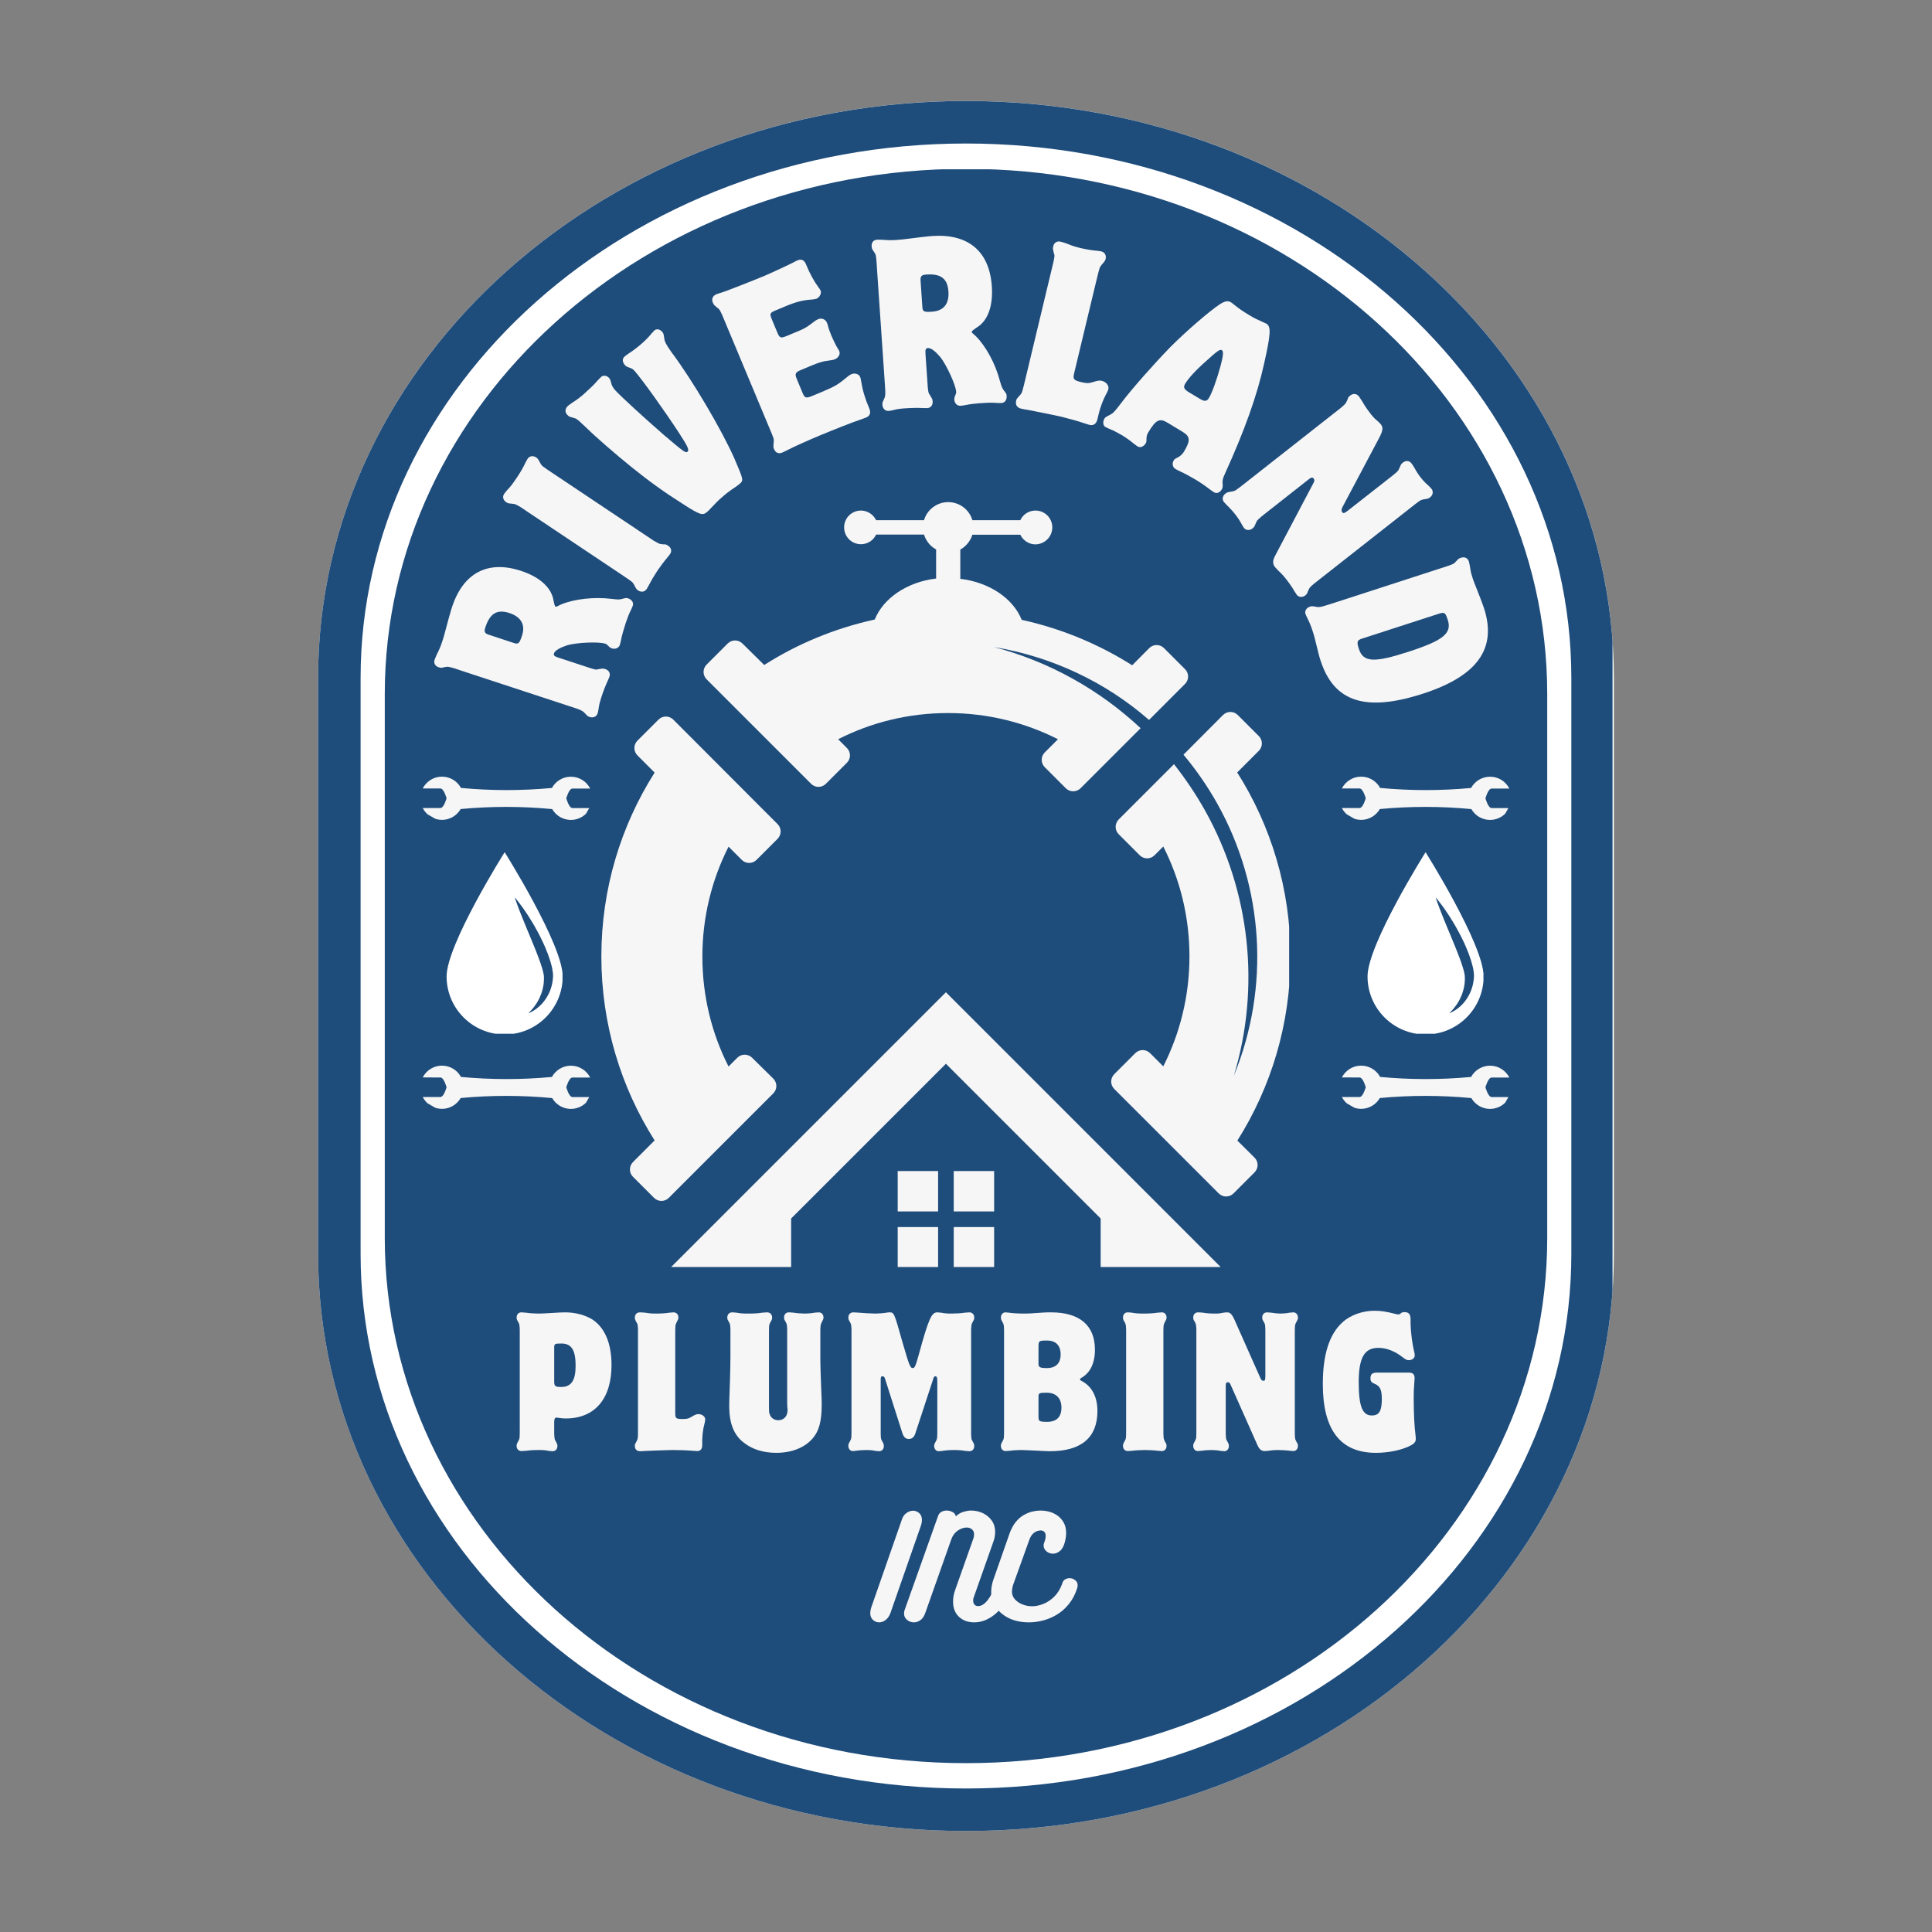
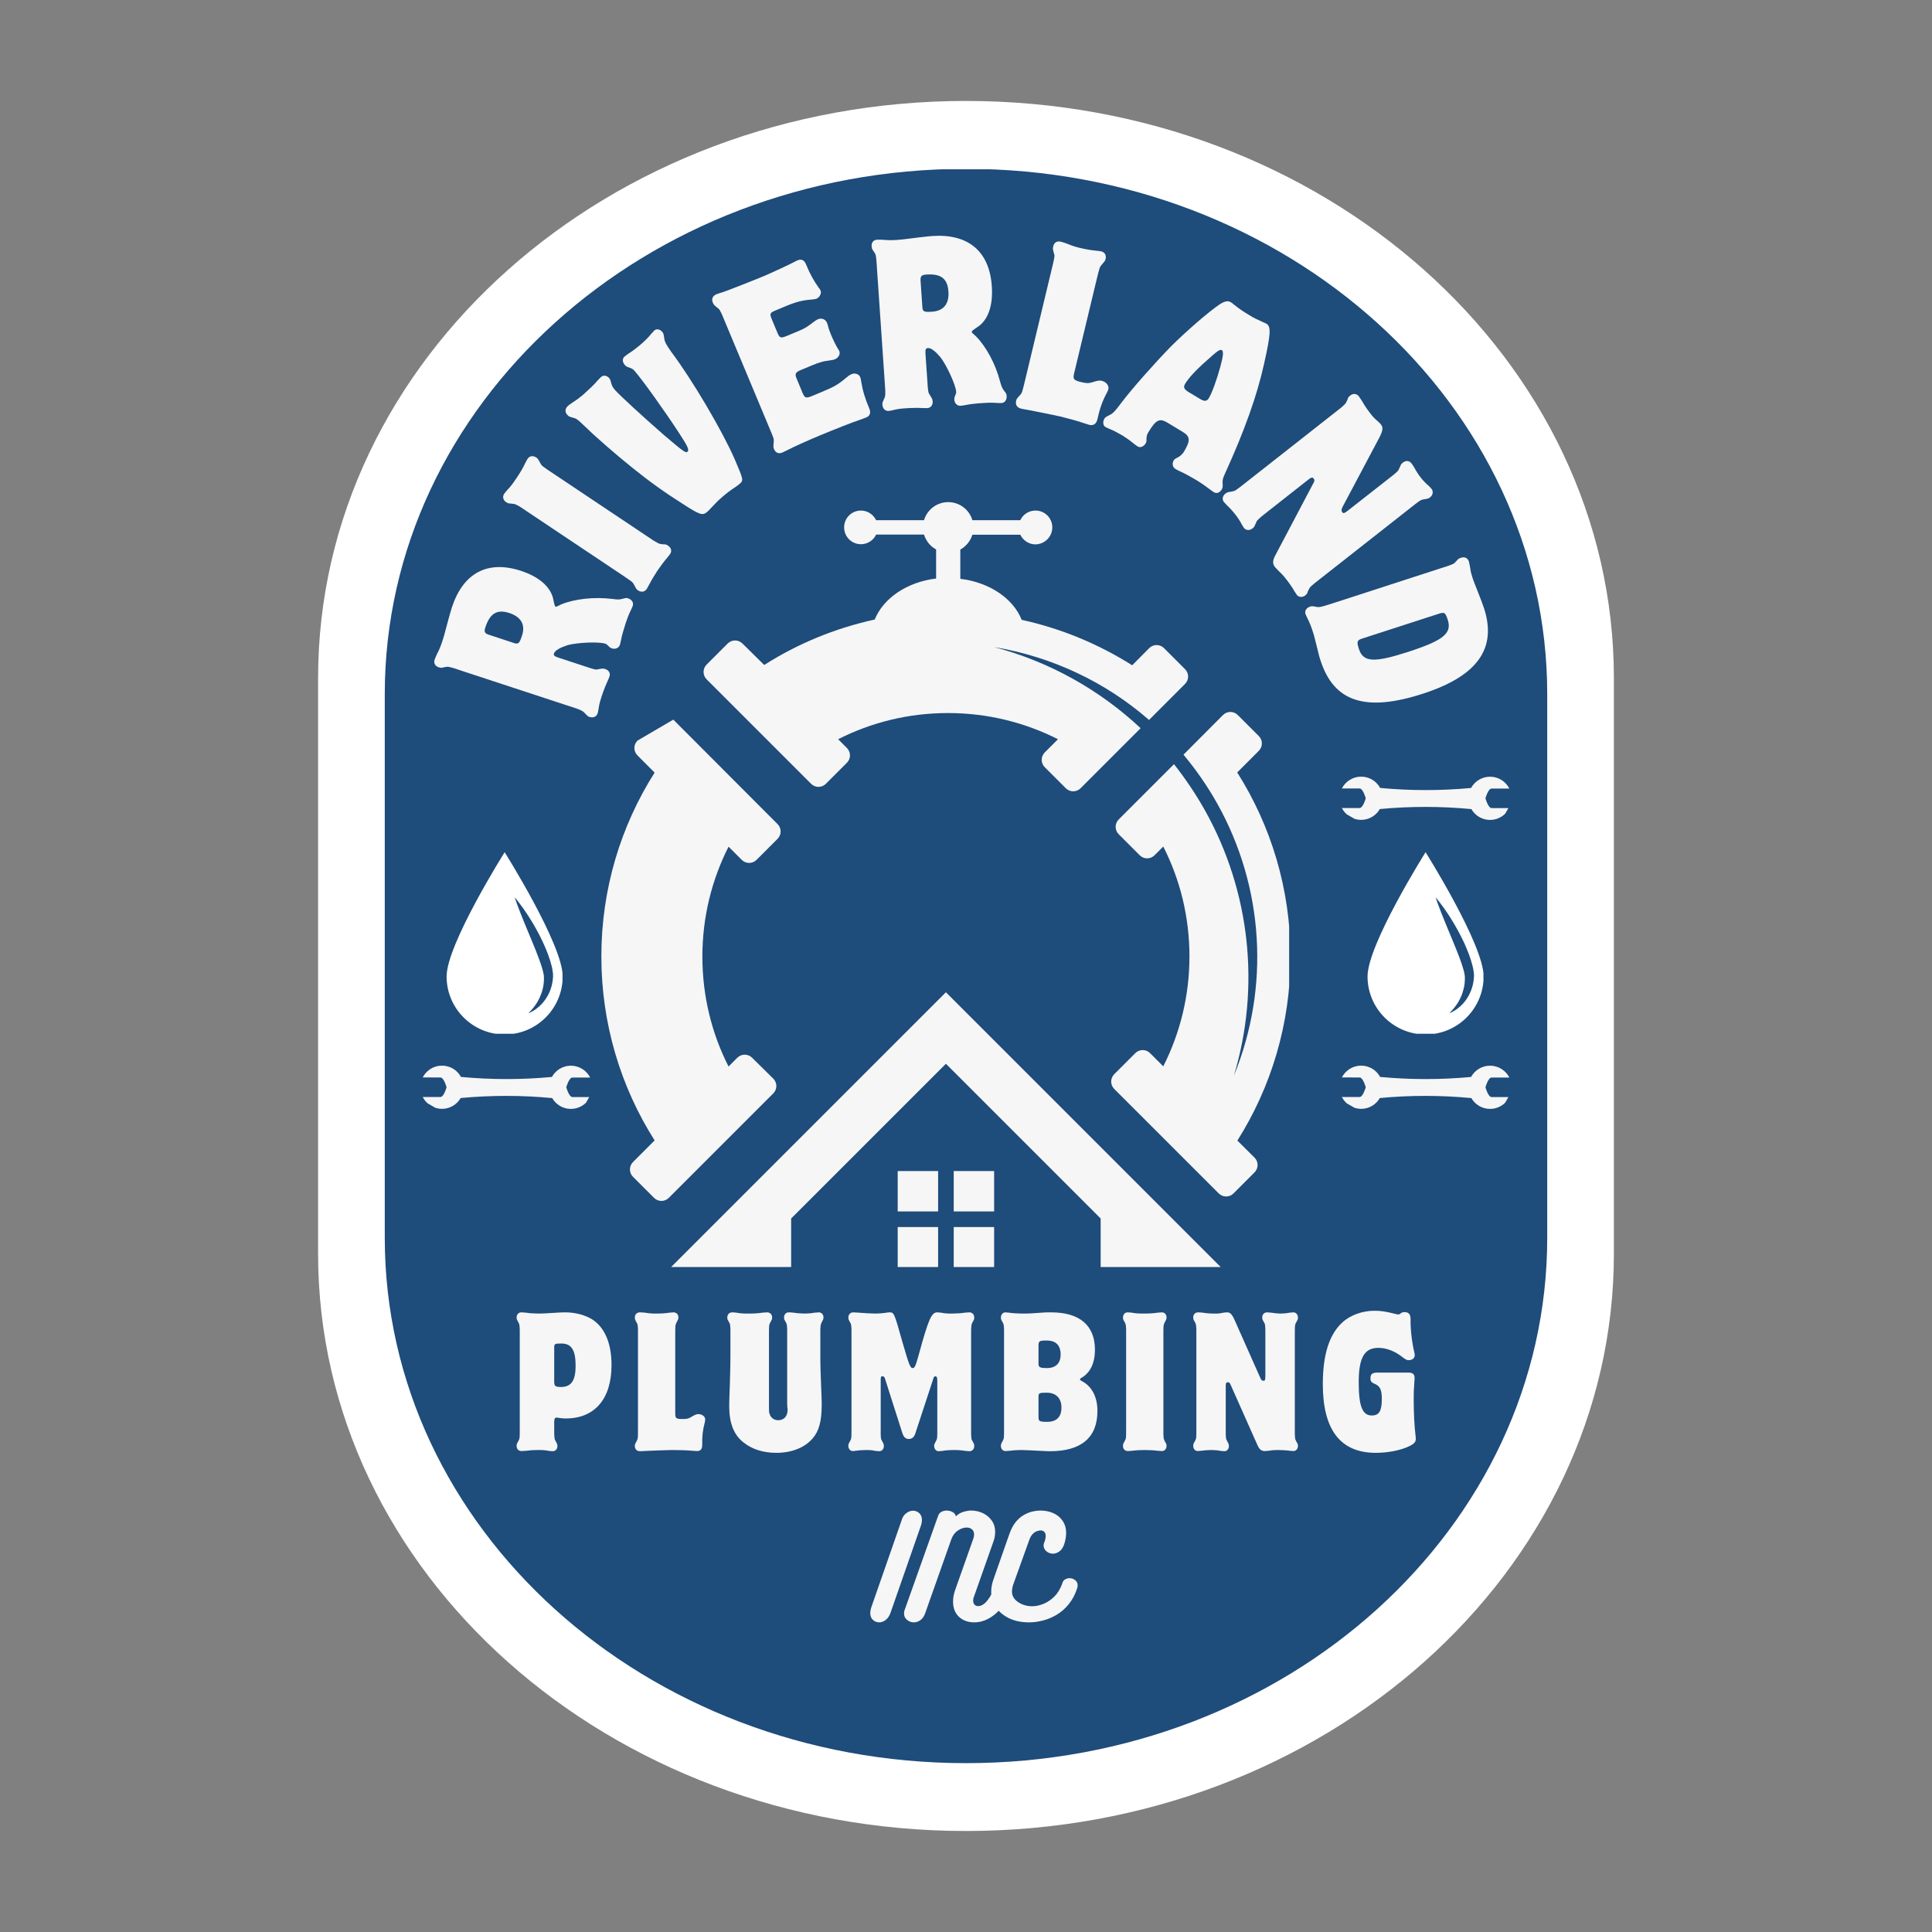
<svg xmlns="http://www.w3.org/2000/svg" width="500" zoomAndPan="magnify" viewBox="0 0 375 375" height="500" preserveAspectRatio="xMidYMid meet" version="1.0">
  <rect x="0" y="0" width="375" height="375" fill="#808080" stroke="none" />
  <defs>
    <g />
    <clipPath id="9e42f44c0f">
      <path d="M 61.742 19.391 L 313.254 19.391 L 313.254 355.395 L 61.742 355.395 Z M 61.742 19.391 " clip-rule="nonzero" />
    </clipPath>
    <clipPath id="307bd426f2">
      <path d="M 61.742 131.609 C 61.742 69.746 118.043 19.594 187.496 19.594 C 256.949 19.594 313.254 69.746 313.254 131.609 L 313.254 243.375 C 313.254 305.242 256.949 355.395 187.496 355.395 C 118.043 355.395 61.742 305.242 61.742 243.375 Z M 61.742 131.609 " clip-rule="nonzero" />
    </clipPath>
    <clipPath id="8b6241a29b">
      <path d="M 61.742 19.395 L 312.992 19.395 L 312.992 355.395 L 61.742 355.395 Z M 61.742 19.395 " clip-rule="nonzero" />
    </clipPath>
    <clipPath id="71398f3c01">
-       <path d="M 61.742 131.617 C 61.742 69.754 118.043 19.605 187.496 19.605 C 256.945 19.605 313.246 69.754 313.246 131.617 L 313.246 243.379 C 313.246 305.242 256.945 355.395 187.496 355.395 C 118.043 355.395 61.742 305.242 61.742 243.379 Z M 61.742 131.617 " clip-rule="nonzero" />
-     </clipPath>
+       </clipPath>
    <clipPath id="76ffa56cdf">
      <path d="M 74.684 32 L 300.316 32 L 300.316 342.227 L 74.684 342.227 Z M 74.684 32 " clip-rule="nonzero" />
    </clipPath>
    <clipPath id="944018296d">
      <path d="M 74.684 134.73 C 74.684 78.418 125.191 32.77 187.5 32.77 C 249.805 32.77 300.316 78.418 300.316 134.73 L 300.316 240.266 C 300.316 296.578 249.805 342.227 187.5 342.227 C 125.191 342.227 74.684 296.578 74.684 240.266 Z M 74.684 134.73 " clip-rule="nonzero" />
    </clipPath>
    <clipPath id="53e5b19c37">
      <path d="M 215 138 L 250.223 138 L 250.223 233 L 215 233 Z M 215 138 " clip-rule="nonzero" />
    </clipPath>
    <clipPath id="c20186ccfc">
      <path d="M 116.723 139 L 152 139 L 152 234 L 116.723 234 Z M 116.723 139 " clip-rule="nonzero" />
    </clipPath>
    <clipPath id="1854a7f470">
      <path d="M 130 192 L 238 192 L 238 245.93 L 130 245.93 Z M 130 192 " clip-rule="nonzero" />
    </clipPath>
    <clipPath id="8a31d1de23">
      <path d="M 136 97.43 L 231 97.43 L 231 154 L 136 154 Z M 136 97.43 " clip-rule="nonzero" />
    </clipPath>
    <clipPath id="cc27bd2457">
      <path d="M 82 150 L 115 150 L 115 160 L 82 160 Z M 82 150 " clip-rule="nonzero" />
    </clipPath>
    <clipPath id="8ae48e296e">
      <path d="M 90.508 138.16 L 116.52 153.109 L 106.055 171.316 L 80.043 156.367 Z M 90.508 138.16 " clip-rule="nonzero" />
    </clipPath>
    <clipPath id="736d445cac">
-       <path d="M 90.508 138.16 L 116.52 153.109 L 106.055 171.316 L 80.043 156.367 Z M 90.508 138.16 " clip-rule="nonzero" />
-     </clipPath>
+       </clipPath>
    <clipPath id="4c645b8fe9">
      <path d="M 82 206 L 115 206 L 115 216 L 82 216 Z M 82 206 " clip-rule="nonzero" />
    </clipPath>
    <clipPath id="cf329340b4">
      <path d="M 90.508 194.254 L 116.52 209.203 L 106.055 227.41 L 80.043 212.461 Z M 90.508 194.254 " clip-rule="nonzero" />
    </clipPath>
    <clipPath id="da926055c5">
      <path d="M 90.508 194.254 L 116.52 209.203 L 106.055 227.41 L 80.043 212.461 Z M 90.508 194.254 " clip-rule="nonzero" />
    </clipPath>
    <clipPath id="20404eaec8">
      <path d="M 260 150 L 293 150 L 293 160 L 260 160 Z M 260 150 " clip-rule="nonzero" />
    </clipPath>
    <clipPath id="ef52238195">
      <path d="M 268.918 138.16 L 294.93 153.109 L 284.465 171.316 L 258.453 156.367 Z M 268.918 138.16 " clip-rule="nonzero" />
    </clipPath>
    <clipPath id="21b9abc2dc">
      <path d="M 268.918 138.16 L 294.93 153.109 L 284.465 171.316 L 258.453 156.367 Z M 268.918 138.16 " clip-rule="nonzero" />
    </clipPath>
    <clipPath id="530df69b33">
      <path d="M 260 206 L 293 206 L 293 216 L 260 216 Z M 260 206 " clip-rule="nonzero" />
    </clipPath>
    <clipPath id="85fe2a417b">
      <path d="M 268.918 194.254 L 294.93 209.203 L 284.465 227.41 L 258.453 212.461 Z M 268.918 194.254 " clip-rule="nonzero" />
    </clipPath>
    <clipPath id="1ad5310434">
      <path d="M 268.918 194.254 L 294.93 209.203 L 284.465 227.41 L 258.453 212.461 Z M 268.918 194.254 " clip-rule="nonzero" />
    </clipPath>
    <clipPath id="1b2a4e4aa1">
      <path d="M 86.684 165.414 L 109.184 165.414 L 109.184 200.648 L 86.684 200.648 Z M 86.684 165.414 " clip-rule="nonzero" />
    </clipPath>
    <clipPath id="2753cc1d7e">
      <path d="M 265.438 165.414 L 287.938 165.414 L 287.938 200.648 L 265.438 200.648 Z M 265.438 165.414 " clip-rule="nonzero" />
    </clipPath>
  </defs>
  <g clip-path="url(#9e42f44c0f)">
    <g clip-path="url(#307bd426f2)">
      <path fill="#ffffff" d="M 61.742 355.395 L 61.742 19.391 L 313.254 19.391 L 313.254 355.395 Z M 61.742 355.395 " fill-opacity="1" fill-rule="nonzero" />
    </g>
  </g>
  <g clip-path="url(#8b6241a29b)">
    <g clip-path="url(#71398f3c01)">
-       <path stroke-linecap="butt" transform="matrix(0, -0.75, 0.75, 0, 61.743, 355.393)" fill="none" stroke-linejoin="miter" d="M 298.368 -0.002 C 380.852 -0.002 447.717 75.066 447.717 167.67 C 447.717 260.269 380.852 335.337 298.368 335.337 L 149.352 335.337 C 66.868 335.337 -0.002 260.269 -0.002 167.67 C -0.002 75.066 66.868 -0.002 149.352 -0.002 Z M 298.368 -0.002 " stroke="#1e4c7b" stroke-width="22" stroke-opacity="1" stroke-miterlimit="4" />
-     </g>
+       </g>
  </g>
  <g clip-path="url(#76ffa56cdf)">
    <g clip-path="url(#944018296d)">
      <path fill="#1e4c7b" d="M 74.684 342.227 L 74.684 32.863 L 300.316 32.863 L 300.316 342.227 Z M 74.684 342.227 " fill-opacity="1" fill-rule="nonzero" />
    </g>
  </g>
  <g fill="#f6f6f6" fill-opacity="1">
    <g transform="translate(115.023, 140.493)">
      <g>
        <path d="M -4.641 -3.469 L -3.062 -2.953 C -2.234 -2.641 -1.969 -2.5 -1.656 -2.219 C -0.938 -1.453 -0.938 -1.453 -0.578 -1.328 C 0.109 -1.109 0.766 -1.375 0.969 -2.016 C 1.047 -2.219 1.094 -2.547 1.156 -2.891 C 1.25 -3.656 1.438 -4.344 1.75 -5.312 C 2.109 -6.422 2.594 -7.625 2.891 -8.25 C 3.047 -8.641 3.219 -8.969 3.281 -9.188 C 3.484 -9.828 3.156 -10.406 2.469 -10.625 C 2.234 -10.703 2.047 -10.734 1.844 -10.719 C 1.344 -10.656 1.141 -10.594 0.766 -10.531 C 0.453 -10.531 0.219 -10.609 -0.484 -10.828 L -2.062 -11.344 L -6.578 -12.828 C -7.453 -13.109 -7.609 -13.281 -7.484 -13.688 C -7.297 -14.234 -6.375 -14.766 -4.875 -15.266 C -2.984 -15.781 1.156 -15.984 2.469 -15.547 C 2.703 -15.469 2.703 -15.469 3.156 -15.016 C 3.328 -14.828 3.547 -14.703 3.734 -14.641 C 4.422 -14.422 5.094 -14.719 5.297 -15.328 C 5.375 -15.562 5.438 -15.891 5.531 -16.312 C 5.656 -17.047 6.016 -18.266 6.422 -19.547 C 6.781 -20.625 7.094 -21.406 7.422 -22.047 C 7.578 -22.391 7.734 -22.703 7.797 -22.906 C 8 -23.531 7.625 -24.109 6.875 -24.359 C 6.562 -24.453 6.453 -24.438 5.859 -24.281 C 5.281 -24.109 5.016 -24.078 3.734 -24.25 C 0.281 -24.672 -3.531 -24.234 -6.078 -23.188 C -7.047 -22.703 -7.047 -22.703 -7.156 -22.734 C -7.312 -22.781 -7.406 -23.047 -7.594 -23.984 C -8 -26.453 -10.297 -28.516 -13.891 -29.688 C -20.359 -31.812 -25.109 -29.297 -27.297 -22.641 C -27.469 -22.125 -27.688 -21.312 -27.969 -20.328 C -28.906 -16.812 -28.906 -16.812 -29.188 -15.969 C -29.484 -15.094 -29.766 -14.344 -30.219 -13.516 C -30.391 -13.094 -30.578 -12.703 -30.672 -12.422 C -30.875 -11.781 -30.578 -11.203 -29.859 -10.969 C -29.625 -10.891 -29.406 -10.859 -29.219 -10.891 C -28.781 -11 -28.75 -11 -28.188 -11.078 C -27.844 -11.062 -27.609 -10.984 -26.906 -10.797 L -25.328 -10.266 Z M -20.109 -17.281 C -20.953 -17.547 -21.109 -17.859 -20.812 -18.734 C -19.922 -21.453 -18.531 -22.281 -16.141 -21.5 C -13.875 -20.75 -13 -19.219 -13.703 -17.109 C -14.203 -15.594 -14.406 -15.406 -15.281 -15.688 Z M -20.109 -17.281 " />
      </g>
    </g>
  </g>
  <g fill="#f6f6f6" fill-opacity="1">
    <g transform="translate(124.074, 116.049)">
      <g>
        <path d="M -3.547 -4.594 C -1.312 -3.094 -1.312 -3.094 -1.031 -2.609 C -0.547 -1.672 -0.547 -1.672 -0.203 -1.438 C 0.406 -1.047 1.062 -1.141 1.469 -1.75 C 1.594 -1.953 1.781 -2.297 2 -2.703 C 2.297 -3.297 3.031 -4.531 3.5 -5.234 C 4.016 -6 4.891 -7.172 5.344 -7.688 C 5.609 -8.016 5.844 -8.297 6 -8.531 C 6.375 -9.078 6.219 -9.734 5.609 -10.125 C 5.406 -10.266 5.219 -10.375 5.016 -10.391 C 4.703 -10.359 4.359 -10.438 3.938 -10.5 C 3.656 -10.609 3.453 -10.75 2.797 -11.109 L 1.422 -12.031 L -16.625 -24.094 C -18.828 -25.562 -18.906 -25.609 -19.172 -26.109 C -19.703 -27.062 -19.703 -27.062 -20.016 -27.266 C -20.609 -27.656 -21.281 -27.562 -21.656 -27.016 C -21.812 -26.781 -21.969 -26.453 -22.172 -26.078 C -22.5 -25.344 -23.062 -24.375 -23.797 -23.281 C -24.453 -22.312 -25 -21.547 -25.578 -20.984 C -25.812 -20.703 -26.078 -20.406 -26.219 -20.188 C -26.594 -19.625 -26.422 -18.969 -25.828 -18.578 C -25.578 -18.406 -25.375 -18.344 -25.234 -18.328 C -24.906 -18.312 -24.562 -18.281 -24.156 -18.203 C -23.828 -18.094 -23.609 -17.953 -22.984 -17.594 L -21.594 -16.656 Z M -3.547 -4.594 " />
      </g>
    </g>
  </g>
  <g fill="#f6f6f6" fill-opacity="1">
    <g transform="translate(131.085, 104.398)">
      <g>
        <path d="M -19.375 -23.172 C -18.969 -22.984 -18.438 -22.484 -17.031 -21.141 C -15.719 -19.828 -11.547 -16.172 -8.391 -13.641 C -5.031 -10.938 -2.125 -8.844 1.438 -6.594 C 4.766 -4.438 5.297 -4.281 6.156 -5.031 C 6.375 -5.219 6.625 -5.438 6.812 -5.672 C 8.203 -7.141 8.203 -7.141 8.969 -7.812 C 9.906 -8.641 10.531 -9.125 11.812 -9.969 C 12.062 -10.125 12.281 -10.328 12.438 -10.453 C 13.266 -11.172 13.266 -11.172 11.5 -15.312 C 9.094 -20.797 3.312 -30.641 -0.812 -36.125 C -1.797 -37.531 -2.094 -38.078 -2.156 -38.781 C -2.312 -39.703 -2.312 -39.703 -2.562 -40 C -3 -40.516 -3.641 -40.625 -4.062 -40.266 C -4.203 -40.125 -4.438 -39.859 -4.703 -39.578 C -5.109 -39.047 -5.766 -38.375 -6.531 -37.703 C -7.312 -37.016 -8.375 -36.203 -9 -35.828 C -9.344 -35.578 -9.656 -35.375 -9.844 -35.203 C -10.328 -34.797 -10.312 -34.141 -9.812 -33.562 C -9.594 -33.312 -9.453 -33.219 -8.891 -33.031 C -8.422 -32.875 -8.188 -32.719 -7.875 -32.359 C -6.312 -30.562 -2.016 -24.547 0.672 -20.422 C 2.438 -17.734 2.734 -17.047 2.359 -16.719 C 2.016 -16.422 1.594 -16.719 -2.188 -19.938 C -6.047 -23.297 -10.766 -27.625 -11.703 -28.688 C -12.125 -29.172 -12.359 -29.578 -12.484 -30.172 C -12.625 -30.719 -12.688 -30.828 -12.859 -31.031 C -13.266 -31.5 -13.969 -31.625 -14.375 -31.266 C -14.594 -31.078 -14.844 -30.781 -15.188 -30.438 C -15.594 -29.906 -16.891 -28.688 -17.766 -27.906 C -18.516 -27.25 -19.266 -26.703 -20.031 -26.219 C -20.391 -25.953 -20.672 -25.781 -20.797 -25.656 C -21.406 -25.141 -21.484 -24.453 -21.016 -23.922 C -20.828 -23.703 -20.641 -23.562 -20.5 -23.516 L -19.984 -23.359 Z M -19.375 -23.172 " />
      </g>
    </g>
  </g>
  <g fill="#f6f6f6" fill-opacity="1">
    <g transform="translate(149.605, 88.498)">
      <g>
        <path d="M -0.422 -5.797 C 0.625 -3.312 0.625 -3.312 0.578 -2.75 C 0.484 -1.703 0.484 -1.703 0.641 -1.312 C 0.938 -0.609 1.516 -0.359 2.234 -0.656 C 2.609 -0.812 3.062 -1.062 3.625 -1.328 C 4.406 -1.75 7.438 -3.109 9.578 -4 C 12.172 -5.078 16.188 -6.672 17.312 -7.016 L 18.531 -7.469 C 19.281 -7.781 19.469 -8.406 19.109 -9.25 C 18.266 -11.203 17.812 -12.812 17.531 -14.562 C 17.5 -14.859 17.422 -15.156 17.344 -15.344 C 17.109 -15.891 16.344 -16.156 15.672 -15.875 C 15.516 -15.812 15.344 -15.703 15.141 -15.578 C 13.062 -13.844 12.547 -13.531 9.906 -12.422 L 8.141 -11.688 C 6.844 -11.141 6.594 -11.219 6.172 -12.234 L 5 -15.062 C 4.641 -15.906 4.812 -16.25 5.75 -16.641 L 7.953 -17.562 C 9 -18 10.047 -18.344 10.641 -18.422 C 12.141 -18.641 12.141 -18.641 12.453 -18.766 C 13.156 -19.062 13.547 -19.781 13.297 -20.359 C 13.25 -20.484 13.141 -20.656 13 -20.859 C 12.688 -21.375 12.109 -22.531 11.75 -23.391 C 11.453 -24.094 11.203 -24.797 11.094 -25.297 C 11.031 -25.531 10.938 -25.781 10.891 -25.891 C 10.625 -26.516 9.875 -26.828 9.203 -26.547 C 9 -26.469 8.719 -26.312 8.438 -26.094 C 7.062 -25.031 6.594 -24.75 5.578 -24.328 L 3.266 -23.359 C 1.938 -22.797 1.734 -22.844 1.281 -23.938 L 0.203 -26.531 C -0.25 -27.609 -0.172 -27.781 0.906 -28.234 L 2.812 -29.031 C 4.938 -29.922 6.266 -30.25 8.016 -30.359 C 8.375 -30.406 8.719 -30.453 8.875 -30.516 C 9.5 -30.781 9.891 -31.594 9.672 -32.094 C 9.609 -32.25 9.469 -32.453 9.297 -32.672 C 8.391 -33.922 7.562 -35.391 6.844 -37.188 C 6.516 -38 5.953 -38.281 5.25 -37.984 C 5.062 -37.906 4.781 -37.797 4.484 -37.609 C 3.859 -37.266 -0.031 -35.453 -1.234 -34.953 C -3.484 -34.016 -8.219 -32.156 -9.281 -31.797 C -9.781 -31.656 -10.25 -31.5 -10.531 -31.391 C -11.312 -31.062 -11.531 -30.453 -11.25 -29.766 C -11.125 -29.484 -11.016 -29.312 -10.891 -29.219 C -10.594 -28.938 -10.328 -28.719 -10.062 -28.516 C -9.844 -28.25 -9.766 -28.062 -9.438 -27.375 L -8.812 -25.875 Z M -0.422 -5.797 " />
      </g>
    </g>
  </g>
  <g fill="#f6f6f6" fill-opacity="1">
    <g transform="translate(170.246, 79.621)">
      <g>
        <path d="M 1.469 -5.609 L 1.578 -3.938 C 1.609 -3.062 1.594 -2.766 1.438 -2.375 C 1 -1.422 1 -1.422 1.031 -1.047 C 1.078 -0.328 1.562 0.188 2.234 0.141 C 2.453 0.125 2.781 0.062 3.125 -0.016 C 3.844 -0.219 4.562 -0.312 5.578 -0.375 C 6.75 -0.453 8.047 -0.469 8.734 -0.422 C 9.156 -0.422 9.531 -0.391 9.75 -0.406 C 10.406 -0.453 10.828 -0.984 10.781 -1.703 C 10.766 -1.953 10.719 -2.156 10.609 -2.328 C 10.375 -2.781 10.234 -2.922 10.047 -3.266 C 9.938 -3.547 9.906 -3.797 9.828 -4.5 L 9.719 -6.172 L 9.391 -10.906 C 9.328 -11.828 9.453 -12.047 9.875 -12.062 C 10.453 -12.109 11.297 -11.453 12.312 -10.266 C 13.5 -8.703 15.25 -4.953 15.344 -3.578 C 15.359 -3.328 15.359 -3.328 15.109 -2.719 C 15 -2.5 14.969 -2.25 14.984 -2.047 C 15.031 -1.328 15.562 -0.812 16.203 -0.859 C 16.453 -0.875 16.781 -0.938 17.188 -1 C 17.922 -1.172 19.188 -1.312 20.531 -1.391 C 21.672 -1.469 22.5 -1.484 23.234 -1.406 C 23.594 -1.406 23.938 -1.375 24.141 -1.391 C 24.812 -1.438 25.203 -2.016 25.141 -2.812 C 25.125 -3.141 25.062 -3.234 24.703 -3.703 C 24.328 -4.188 24.188 -4.422 23.844 -5.656 C 22.969 -9.016 21.141 -12.375 19.188 -14.344 C 18.375 -15.062 18.375 -15.062 18.375 -15.188 C 18.359 -15.344 18.562 -15.531 19.359 -16.062 C 21.516 -17.375 22.531 -20.266 22.266 -24.047 C 21.812 -30.844 17.688 -34.297 10.703 -33.812 C 10.156 -33.781 9.328 -33.672 8.312 -33.562 C 4.703 -33.109 4.703 -33.109 3.812 -33.047 C 2.891 -32.984 2.094 -32.984 1.156 -33.078 C 0.703 -33.094 0.266 -33.109 -0.031 -33.094 C -0.703 -33.047 -1.125 -32.547 -1.062 -31.797 C -1.047 -31.547 -0.984 -31.328 -0.891 -31.156 C -0.625 -30.797 -0.625 -30.766 -0.328 -30.281 C -0.219 -29.969 -0.203 -29.719 -0.125 -29 L -0.016 -27.328 Z M 8.438 -25.109 C 8.375 -26 8.609 -26.266 9.531 -26.328 C 12.391 -26.531 13.672 -25.547 13.844 -23.047 C 14.016 -20.656 12.922 -19.281 10.688 -19.125 C 9.094 -19.016 8.844 -19.125 8.781 -20.047 Z M 8.438 -25.109 " />
      </g>
    </g>
  </g>
  <g fill="#f6f6f6" fill-opacity="1">
    <g transform="translate(195.948, 78.478)">
      <g>
        <path d="M 3.078 -4.906 C 2.453 -2.297 2.438 -2.25 2.078 -1.828 C 1.375 -1.062 1.375 -1.062 1.281 -0.688 C 1.109 0.078 1.438 0.641 2.266 0.844 C 2.594 0.922 3.125 1.016 3.703 1.109 C 4.453 1.25 8.984 2.156 9.844 2.359 C 11.203 2.688 13.625 3.344 14.328 3.625 C 14.859 3.781 15.297 3.938 15.547 4 C 16.312 4.172 16.859 3.781 17.062 2.891 C 17.516 0.797 18.047 -0.672 18.875 -2.203 C 19.031 -2.469 19.141 -2.75 19.188 -2.953 C 19.344 -3.609 18.766 -4.359 17.906 -4.562 C 17.453 -4.672 17.125 -4.609 16.016 -4.266 C 15.344 -4.047 14.922 -4.078 13.906 -4.312 C 12.438 -4.672 12.281 -4.891 12.531 -5.984 L 16.844 -23.953 C 17.469 -26.516 17.484 -26.609 17.844 -27.031 C 18.562 -27.875 18.562 -27.875 18.656 -28.234 C 18.812 -28.938 18.484 -29.516 17.797 -29.688 C 17.578 -29.734 17.203 -29.781 16.766 -29.828 C 16.031 -29.875 14.891 -30.078 13.719 -30.344 C 12.688 -30.594 12.094 -30.797 11.141 -31.188 C 10.672 -31.344 10.266 -31.5 9.953 -31.562 C 9.203 -31.75 8.641 -31.375 8.484 -30.672 C 8.406 -30.375 8.406 -30.172 8.453 -30.016 C 8.547 -29.578 8.609 -29.25 8.719 -28.969 C 8.734 -28.609 8.672 -28.375 8.531 -27.656 L 8.141 -26.031 Z M 3.078 -4.906 " />
      </g>
    </g>
  </g>
  <g fill="#f6f6f6" fill-opacity="1">
    <g transform="translate(214.11, 82.261)">
      <g>
        <path d="M 15.469 1.578 C 16.953 2.484 16.969 3.281 15.672 5.453 C 15.406 5.875 14.922 6.312 14.516 6.516 C 13.859 6.859 13.859 6.859 13.688 7.141 C 13.344 7.719 13.5 8.453 14.047 8.766 C 14.25 8.906 14.625 9.078 15.047 9.281 C 15.672 9.547 17.109 10.328 18.016 10.875 C 18.875 11.391 19.984 12.156 20.578 12.625 C 20.953 12.891 21.297 13.156 21.516 13.281 C 22.031 13.594 22.641 13.375 23.016 12.766 C 23.203 12.438 23.25 12.266 23.203 11.656 C 23.141 10.922 23.234 10.594 23.672 9.641 C 27.438 1.359 29.891 -5.469 31.266 -11.734 C 32.531 -17.391 32.625 -18.859 31.734 -19.406 C 31.547 -19.516 31.281 -19.625 30.969 -19.766 C 29.812 -20.281 29.406 -20.469 28.344 -21.109 C 27.078 -21.875 26.469 -22.297 25.5 -23.062 C 25.281 -23.25 25.047 -23.438 24.828 -23.578 C 24.219 -23.938 23.672 -23.828 22.703 -23.234 C 20.641 -21.891 15.953 -17.812 13.078 -14.922 C 9.891 -11.641 5.688 -6.906 3.578 -4.125 C 2.328 -2.453 1.938 -2.062 1.516 -1.844 C 0.422 -1.266 0.422 -1.266 0.25 -0.984 C -0.094 -0.406 -0.016 0.344 0.422 0.594 C 0.594 0.703 0.984 0.891 1.484 1.094 C 1.828 1.188 3.203 1.938 3.812 2.297 C 4.422 2.672 5.281 3.281 5.828 3.75 C 6.203 4.031 6.484 4.266 6.703 4.391 C 7.219 4.703 7.859 4.453 8.266 3.797 C 8.422 3.516 8.422 3.422 8.422 2.859 C 8.438 2.453 8.516 2.062 8.766 1.672 C 10.234 -0.781 10.953 -1.156 12.5 -0.219 Z M 16.656 -6.125 C 15.672 -6.719 15.531 -7.109 15.938 -7.797 C 16.594 -8.875 18.031 -10.453 20.047 -12.219 C 22.156 -14.141 22.688 -14.516 23.047 -14.297 C 23.406 -14.078 23.328 -13.203 22.781 -11.172 C 22.094 -8.641 21.156 -6.031 20.547 -5.016 C 20.141 -4.328 19.656 -4.312 18.812 -4.828 Z M 16.656 -6.125 " />
      </g>
    </g>
  </g>
  <g fill="#f6f6f6" fill-opacity="1">
    <g transform="translate(236.4, 95.557)">
      <g>
        <path d="M 37.141 3.203 C 39.172 1.594 39.281 1.516 39.812 1.391 C 40.859 1.219 40.859 1.219 41.188 0.969 C 41.719 0.547 41.859 -0.156 41.469 -0.656 C 41.344 -0.828 41.078 -1.094 40.828 -1.328 C 40.344 -1.734 39.734 -2.375 39.344 -2.891 C 38.953 -3.375 38.5 -4.078 38.141 -4.75 C 37.938 -5.078 37.719 -5.438 37.578 -5.609 C 37.141 -6.172 36.469 -6.219 35.875 -5.75 C 35.703 -5.609 35.547 -5.453 35.484 -5.281 L 35.266 -4.797 L 35.031 -4.297 C 34.828 -4.016 34.625 -3.859 34.078 -3.391 L 32.766 -2.359 L 25.391 3.422 C 24.562 4.078 24.359 4.156 24.125 3.859 C 23.922 3.578 23.953 3.297 24.203 2.812 L 31.141 -10.266 C 32.016 -11.875 32.125 -12.547 31.656 -13.141 C 31.5 -13.344 31.297 -13.547 31.062 -13.766 C 30.438 -14.297 30.172 -14.547 29.688 -15.172 C 29.016 -16.031 28.469 -16.812 28.016 -17.641 C 27.766 -18.031 27.531 -18.391 27.359 -18.625 C 26.906 -19.188 26.234 -19.234 25.672 -18.781 C 25.438 -18.609 25.312 -18.453 25.25 -18.297 C 25.156 -17.953 24.984 -17.609 24.812 -17.312 C 24.609 -17.031 24.406 -16.875 23.859 -16.391 L 22.547 -15.359 L 5.469 -1.938 C 3.359 -0.281 3.359 -0.281 2.797 -0.172 C 1.766 0 1.766 0 1.438 0.266 C 0.906 0.672 0.75 1.375 1.156 1.875 C 1.281 2.031 1.531 2.281 1.75 2.516 C 2.203 2.922 2.938 3.734 3.344 4.266 C 3.781 4.812 4.328 5.625 4.594 6.172 C 4.781 6.5 4.953 6.797 5.062 6.922 C 5.453 7.422 6.172 7.438 6.688 7.031 C 6.891 6.875 7.047 6.703 7.109 6.547 L 7.562 5.547 C 7.781 5.281 7.969 5.125 8.516 4.641 L 9.828 3.609 L 17.609 -2.516 C 18.109 -2.922 18.359 -2.953 18.594 -2.656 C 18.75 -2.453 18.781 -2.156 18.547 -1.812 L 11.172 12.172 C 10.594 13.203 10.578 13.859 11.062 14.5 C 11.219 14.688 11.469 14.922 11.75 15.234 C 12.312 15.75 12.828 16.312 13.203 16.812 C 13.625 17.328 14.609 18.703 14.797 19.125 C 15.016 19.438 15.188 19.734 15.312 19.906 C 15.703 20.406 16.422 20.422 16.953 20.016 C 17.141 19.859 17.297 19.703 17.359 19.516 C 17.422 19.25 17.594 18.922 17.812 18.531 C 18 18.281 18.234 18.094 18.75 17.656 L 20.062 16.625 Z M 37.141 3.203 " />
      </g>
    </g>
  </g>
  <g fill="#f6f6f6" fill-opacity="1">
    <g transform="translate(252.999, 117.003)">
      <g>
        <path d="M 5.797 0.062 L 4.203 0.562 C 3.359 0.812 3.062 0.859 2.641 0.812 C 1.625 0.625 1.625 0.625 1.266 0.75 C 0.578 0.969 0.203 1.562 0.391 2.172 C 0.453 2.344 0.594 2.641 0.75 2.969 C 1.078 3.578 1.453 4.469 1.766 5.438 C 1.953 6.031 2.141 6.594 2.25 7.125 C 3.078 10.484 3.078 10.484 3.328 11.234 C 5.938 19.266 12.094 21.234 23.188 17.641 C 33.75 14.219 37.578 8.891 35.062 1.094 C 34.781 0.266 34.469 -0.562 34.172 -1.312 C 33 -4.281 33 -4.281 32.75 -5.078 C 32.5 -5.844 32.422 -6.266 32.312 -7.062 C 32.234 -7.438 32.188 -7.781 32.109 -8.016 C 31.891 -8.703 31.281 -8.969 30.594 -8.75 C 30.312 -8.656 30.109 -8.562 30.016 -8.453 L 29.266 -7.672 C 28.969 -7.484 28.734 -7.406 28.047 -7.156 L 26.453 -6.641 Z M 26.219 2.141 C 27.391 1.766 27.531 1.859 28.016 3.328 C 28.859 5.938 27.094 7.328 20.344 9.516 C 13.734 11.656 11.609 11.578 10.766 8.969 C 10.312 7.578 10.391 7.266 11.359 6.953 Z M 26.219 2.141 " />
      </g>
    </g>
  </g>
  <g clip-path="url(#53e5b19c37)">
    <path fill="#f6f6f6" d="M 250.48 185.645 C 250.48 172.512 246.676 160.242 240.141 149.93 L 244.328 145.742 C 245.133 144.941 245.133 143.664 244.328 142.859 L 240.258 138.789 C 239.457 137.988 238.18 137.988 237.379 138.789 L 229.711 146.484 C 232.18 149.426 234.375 152.605 236.277 155.992 C 245.34 172.184 246.527 191.645 239.488 208.816 C 244.688 191.617 242.664 173.016 233.902 157.328 C 232.117 154.152 230.098 151.148 227.871 148.328 L 217.145 159.051 C 216.344 159.855 216.344 161.133 217.145 161.934 L 221.215 166.004 C 222.016 166.809 223.293 166.809 224.098 166.004 L 225.789 164.312 C 229.059 170.73 230.871 177.977 230.871 185.645 C 230.871 193.34 229.027 200.59 225.789 206.977 L 223.234 204.422 C 222.434 203.617 221.156 203.617 220.352 204.422 L 216.281 208.492 C 215.48 209.293 215.48 210.57 216.281 211.375 L 220.324 215.414 L 236.547 231.637 C 237.348 232.438 238.625 232.438 239.426 231.637 L 243.496 227.566 C 244.301 226.762 244.301 225.484 243.496 224.684 L 240.172 221.387 C 246.707 211.047 250.48 198.777 250.48 185.645 Z M 250.48 185.645 " fill-opacity="1" fill-rule="evenodd" />
  </g>
  <g clip-path="url(#c20186ccfc)">
-     <path fill="#f6f6f6" d="M 122.871 228.426 L 126.941 232.496 C 127.746 233.301 129.023 233.301 129.824 232.496 L 150.086 212.234 C 150.891 211.434 150.891 210.156 150.086 209.352 L 145.988 205.312 C 145.184 204.512 143.906 204.512 143.105 205.312 L 141.41 207.008 C 138.145 200.59 136.332 193.34 136.332 185.672 C 136.332 177.977 138.172 170.73 141.41 164.34 L 143.969 166.895 C 144.77 167.699 146.047 167.699 146.848 166.895 L 150.918 162.824 C 151.723 162.023 151.723 160.746 150.918 159.945 L 146.879 155.902 L 130.688 139.68 C 129.883 138.879 128.605 138.879 127.805 139.68 L 123.734 143.75 C 122.934 144.555 122.934 145.832 123.734 146.633 L 127.062 149.961 C 120.523 160.27 116.723 172.512 116.723 185.645 C 116.723 198.777 120.523 211.047 127.062 221.355 L 122.871 225.547 C 122.07 226.348 122.07 227.656 122.871 228.426 Z M 122.871 228.426 " fill-opacity="1" fill-rule="evenodd" />
+     <path fill="#f6f6f6" d="M 122.871 228.426 L 126.941 232.496 C 127.746 233.301 129.023 233.301 129.824 232.496 L 150.086 212.234 C 150.891 211.434 150.891 210.156 150.086 209.352 L 145.988 205.312 C 145.184 204.512 143.906 204.512 143.105 205.312 L 141.41 207.008 C 138.145 200.59 136.332 193.34 136.332 185.672 C 136.332 177.977 138.172 170.73 141.41 164.34 L 143.969 166.895 C 144.77 167.699 146.047 167.699 146.848 166.895 L 150.918 162.824 C 151.723 162.023 151.723 160.746 150.918 159.945 L 146.879 155.902 L 130.688 139.68 L 123.734 143.75 C 122.934 144.555 122.934 145.832 123.734 146.633 L 127.062 149.961 C 120.523 160.27 116.723 172.512 116.723 185.645 C 116.723 198.777 120.523 211.047 127.062 221.355 L 122.871 225.547 C 122.07 226.348 122.07 227.656 122.871 228.426 Z M 122.871 228.426 " fill-opacity="1" fill-rule="evenodd" />
  </g>
  <g clip-path="url(#1854a7f470)">
    <path fill="#f6f6f6" d="M 192.961 238.172 L 192.961 246.016 L 185.117 246.016 L 185.117 238.172 Z M 223.145 246.016 L 237.02 246.016 L 209.332 218.324 L 190.555 199.547 L 183.602 192.598 L 176.648 199.547 L 130.18 246.016 L 153.562 246.016 L 153.562 236.508 L 162.27 227.805 L 183.602 206.473 L 213.637 236.508 L 213.637 246.016 Z M 174.242 227.297 L 182.086 227.297 L 182.086 235.141 L 174.242 235.141 Z M 182.086 238.172 L 182.086 246.016 L 174.242 246.016 L 174.242 238.172 Z M 185.117 227.297 L 192.961 227.297 L 192.961 235.141 L 185.117 235.141 Z M 185.117 227.297 " fill-opacity="1" fill-rule="evenodd" />
  </g>
  <g clip-path="url(#8a31d1de23)">
    <path fill="#f6f6f6" d="M 204.25 102.363 C 204.25 100.551 202.793 99.098 200.98 99.098 C 199.676 99.098 198.547 99.867 198.039 100.969 L 188.742 100.969 C 188.148 98.949 186.273 97.461 184.047 97.461 C 181.82 97.461 179.945 98.949 179.352 100.969 L 170.055 100.969 C 169.52 99.867 168.391 99.098 167.113 99.098 C 165.301 99.098 163.844 100.551 163.844 102.363 C 163.844 104.176 165.301 105.633 167.113 105.633 C 168.418 105.633 169.547 104.859 170.055 103.762 L 179.352 103.762 C 179.738 105.008 180.57 106.047 181.699 106.645 L 181.699 112.289 C 176.023 112.973 171.449 116.121 169.785 120.25 C 162.062 121.945 154.812 124.945 148.336 129.074 L 144.117 124.914 C 143.312 124.113 142.035 124.113 141.234 124.914 L 137.164 128.984 C 136.359 129.789 136.359 131.066 137.164 131.867 L 157.426 152.129 C 158.227 152.934 159.504 152.934 160.309 152.129 L 164.379 148.059 C 165.18 147.258 165.18 145.98 164.379 145.18 L 162.684 143.484 C 169.102 140.215 176.352 138.402 184.016 138.402 C 191.711 138.402 198.961 140.246 205.348 143.484 L 202.793 146.039 C 201.992 146.84 201.992 148.121 202.793 148.922 L 206.863 152.992 C 207.668 153.793 208.945 153.793 209.746 152.992 L 221.395 141.344 C 213.43 133.887 203.684 128.422 192.961 125.598 C 204.219 127.469 214.617 132.402 223.027 139.742 L 230.008 132.758 C 230.812 131.957 230.812 130.68 230.008 129.875 L 225.938 125.805 C 225.137 125.004 223.859 125.004 223.059 125.805 L 219.758 129.133 C 213.281 125.035 206.031 122.004 198.309 120.309 C 196.672 116.18 192.07 113.031 186.395 112.348 L 186.395 106.672 C 187.523 106.047 188.355 105.008 188.742 103.789 L 198.039 103.789 C 198.574 104.891 199.703 105.664 200.98 105.664 C 202.793 105.633 204.25 104.176 204.25 102.363 Z M 204.25 102.363 " fill-opacity="1" fill-rule="evenodd" />
  </g>
  <g fill="#f6f6f6" fill-opacity="1">
    <g transform="translate(99.384, 281.447)">
      <g>
        <path d="M 1.5 -4.453 C 1.5 -2.281 1.5 -2.281 1.297 -1.875 C 0.891 -1.125 0.891 -1.125 0.891 -0.781 C 0.891 -0.172 1.266 0.203 1.875 0.203 C 2.109 0.203 2.453 0.172 2.859 0.141 C 3.609 0.031 4.312 0 5.141 0 C 5.953 0 6.5 0.031 7.141 0.172 C 7.406 0.203 7.719 0.234 7.859 0.234 C 8.438 0.234 8.812 -0.172 8.812 -0.781 C 8.812 -0.984 8.766 -1.156 8.703 -1.266 L 8.5 -1.672 L 8.297 -2.047 C 8.234 -2.312 8.234 -2.516 8.188 -3.094 L 8.188 -5.438 C 8.188 -6.047 8.328 -6.297 8.641 -6.297 C 8.734 -6.297 8.969 -6.25 9.219 -6.219 C 9.547 -6.156 9.969 -6.125 10.438 -6.125 C 16.047 -6.125 19.312 -9.922 19.312 -16.484 C 19.312 -20.703 18.016 -23.734 15.609 -25.328 C 14.25 -26.188 12.281 -26.719 10.375 -26.719 C 9.797 -26.719 9.047 -26.688 8.188 -26.625 C 6.453 -26.516 5.719 -26.484 5.172 -26.484 C 4.422 -26.484 3.297 -26.547 2.719 -26.656 C 2.344 -26.688 2 -26.719 1.797 -26.719 C 1.266 -26.719 0.891 -26.312 0.891 -25.734 C 0.891 -25.5 0.922 -25.328 0.984 -25.234 C 1.094 -25.094 1.359 -24.516 1.391 -24.453 C 1.469 -24.172 1.469 -23.969 1.5 -23.391 Z M 8.188 -19.891 C 8.188 -20.609 8.297 -20.672 9.594 -20.672 C 11.531 -20.672 12.344 -19.406 12.344 -16.359 C 12.344 -13.469 11.484 -12.234 9.516 -12.234 C 8.391 -12.234 8.188 -12.406 8.188 -13.266 Z M 8.188 -19.891 " />
      </g>
    </g>
  </g>
  <g fill="#f6f6f6" fill-opacity="1">
    <g transform="translate(122.332, 281.447)">
      <g>
        <path d="M 1.5 -4.453 C 1.5 -2.281 1.5 -2.25 1.297 -1.844 C 0.891 -1.094 0.891 -1.094 0.891 -0.781 C 0.891 -0.141 1.266 0.234 1.938 0.234 C 2.203 0.234 2.656 0.203 3.125 0.172 C 3.734 0.141 7.484 0 8.188 0 C 9.312 0 11.359 0.062 11.969 0.141 C 12.406 0.172 12.781 0.203 12.984 0.203 C 13.641 0.203 13.969 -0.203 13.969 -0.953 C 13.938 -2.688 14.078 -3.938 14.453 -5.297 C 14.516 -5.547 14.547 -5.781 14.547 -5.953 C 14.547 -6.5 13.938 -6.969 13.219 -6.969 C 12.859 -6.969 12.609 -6.875 11.797 -6.391 C 11.328 -6.094 10.984 -6.016 10.125 -6.016 C 8.906 -6.016 8.734 -6.156 8.734 -7.078 L 8.734 -22.031 C 8.734 -24.172 8.734 -24.234 8.938 -24.656 C 9.344 -25.438 9.344 -25.438 9.344 -25.734 C 9.344 -26.312 8.969 -26.719 8.391 -26.719 C 8.234 -26.719 7.922 -26.688 7.578 -26.656 C 6.969 -26.547 6.047 -26.484 5.062 -26.484 C 4.219 -26.484 3.703 -26.516 2.891 -26.656 C 2.484 -26.688 2.141 -26.719 1.875 -26.719 C 1.266 -26.719 0.891 -26.312 0.891 -25.734 C 0.891 -25.5 0.922 -25.328 0.984 -25.234 C 1.156 -24.891 1.266 -24.656 1.391 -24.453 C 1.469 -24.172 1.469 -23.969 1.5 -23.391 Z M 1.5 -4.453 " />
      </g>
    </g>
  </g>
  <g fill="#f6f6f6" fill-opacity="1">
    <g transform="translate(140.384, 281.447)">
      <g>
        <path d="M 1.391 -18.188 C 1.391 -17.312 1.359 -14.922 1.297 -13.328 C 1.156 -9.25 1.156 -9.25 1.156 -8.5 C 1.156 -5.234 2.047 -2.922 3.938 -1.469 C 5.578 -0.141 7.781 0.547 10.297 0.547 C 13.297 0.547 15.844 -0.469 17.375 -2.281 C 18.594 -3.703 19.109 -5.609 19.109 -8.812 C 19.109 -9.391 19.109 -9.859 19.078 -10.234 C 18.906 -14.484 18.844 -16.359 18.844 -18.188 L 18.844 -23.391 C 18.875 -24.141 18.906 -24.344 19.047 -24.656 C 19.453 -25.438 19.453 -25.438 19.453 -25.734 C 19.453 -26.312 19.078 -26.719 18.531 -26.719 C 18.359 -26.719 18.047 -26.688 17.719 -26.656 C 17.141 -26.547 16.422 -26.484 15.875 -26.484 C 15.297 -26.484 14.219 -26.547 13.672 -26.656 C 13.297 -26.688 12.953 -26.719 12.719 -26.719 C 12.172 -26.719 11.797 -26.312 11.797 -25.734 C 11.797 -25.531 11.828 -25.328 11.906 -25.234 C 12.031 -25.031 12.172 -24.75 12.312 -24.453 C 12.375 -24.172 12.375 -24 12.406 -23.391 L 12.406 -9.484 C 12.406 -9.078 12.406 -8.906 12.438 -8.266 C 12.484 -8.062 12.484 -7.891 12.484 -7.75 C 12.484 -6.562 11.766 -5.781 10.672 -5.781 C 9.891 -5.781 9.219 -6.25 9.016 -6.969 C 8.875 -7.312 8.875 -7.375 8.875 -8.297 L 8.875 -22.031 C 8.875 -24.234 8.875 -24.234 9.078 -24.656 C 9.484 -25.391 9.484 -25.391 9.484 -25.703 C 9.484 -26.312 9.109 -26.719 8.5 -26.719 C 8.297 -26.719 7.922 -26.688 7.547 -26.656 C 6.766 -26.516 5.875 -26.484 4.828 -26.484 C 3.875 -26.484 3.266 -26.516 2.578 -26.656 C 2.25 -26.688 1.938 -26.719 1.734 -26.719 C 1.156 -26.719 0.781 -26.312 0.781 -25.703 C 0.781 -25.5 0.812 -25.328 0.891 -25.234 L 1.094 -24.859 L 1.297 -24.453 C 1.359 -24.172 1.359 -23.969 1.391 -23.391 Z M 1.391 -18.188 " />
      </g>
    </g>
  </g>
  <g fill="#f6f6f6" fill-opacity="1">
    <g transform="translate(163.774, 281.447)">
      <g>
        <path d="M 1.5 -4.453 C 1.5 -2.281 1.5 -2.281 1.297 -1.875 C 0.891 -1.125 0.891 -1.125 0.891 -0.781 C 0.891 -0.234 1.266 0.203 1.734 0.203 C 1.906 0.203 2.109 0.172 2.406 0.141 C 2.75 0.062 3.906 0 4.453 0 C 5.031 0 5.547 0.031 6.125 0.172 C 6.422 0.203 6.703 0.234 6.875 0.234 C 7.406 0.234 7.781 -0.172 7.781 -0.781 C 7.781 -0.984 7.75 -1.156 7.688 -1.266 C 7.516 -1.562 7.406 -1.844 7.281 -2.047 C 7.203 -2.312 7.172 -2.516 7.172 -3.062 L 7.172 -13.594 C 7.172 -14.219 7.234 -14.312 7.547 -14.312 C 7.75 -14.312 7.891 -14.172 7.984 -13.906 L 11.359 -3.328 C 11.625 -2.516 12 -2.141 12.609 -2.141 C 13.266 -2.141 13.672 -2.516 13.906 -3.266 L 17.438 -14.016 C 17.469 -14.172 17.641 -14.312 17.781 -14.312 C 18.047 -14.312 18.156 -14.078 18.156 -13.391 L 18.156 -4.453 C 18.156 -2.25 18.156 -2.25 17.953 -1.844 C 17.547 -1.094 17.547 -1.094 17.547 -0.781 C 17.547 -0.203 17.922 0.234 18.422 0.234 C 18.594 0.234 18.875 0.203 19.141 0.172 C 19.688 0.062 20.562 0 21.453 0 C 22.234 0 22.953 0.062 23.594 0.172 C 23.906 0.203 24.203 0.234 24.375 0.234 C 24.953 0.234 25.328 -0.172 25.328 -0.781 C 25.328 -0.984 25.297 -1.156 25.234 -1.266 L 24.812 -2.047 C 24.75 -2.312 24.75 -2.516 24.719 -3.094 L 24.719 -23.391 C 24.75 -24.109 24.781 -24.375 24.922 -24.656 C 25.328 -25.391 25.328 -25.391 25.328 -25.703 C 25.328 -26.312 24.953 -26.719 24.375 -26.719 C 24.203 -26.719 23.828 -26.688 23.5 -26.656 C 22.875 -26.547 21.719 -26.484 20.906 -26.484 C 20.125 -26.484 19.516 -26.516 18.906 -26.656 C 18.594 -26.688 18.328 -26.719 18.156 -26.719 C 17.031 -26.719 16.484 -25.531 14.516 -18.359 C 13.938 -16.281 13.766 -15.906 13.391 -15.906 C 12.891 -15.906 12.688 -16.484 11.391 -20.938 C 9.766 -26.719 9.766 -26.719 8.844 -26.719 C 8.703 -26.719 8.391 -26.688 8.094 -26.625 C 7.578 -26.547 6.734 -26.484 6.125 -26.484 C 5.547 -26.484 3.406 -26.594 2.953 -26.656 C 2.516 -26.688 2.078 -26.719 1.875 -26.719 C 1.266 -26.719 0.891 -26.312 0.891 -25.703 C 0.891 -25.5 0.922 -25.328 0.984 -25.234 L 1.188 -24.859 L 1.391 -24.453 C 1.469 -24.172 1.469 -23.969 1.5 -23.391 Z M 1.5 -4.453 " />
      </g>
    </g>
  </g>
  <g fill="#f6f6f6" fill-opacity="1">
    <g transform="translate(193.385, 281.447)">
      <g>
        <path d="M 1.5 -4.453 C 1.5 -2.281 1.5 -2.281 1.297 -1.875 C 0.891 -1.125 0.891 -1.125 0.891 -0.781 C 0.891 -0.203 1.266 0.203 1.797 0.203 C 2 0.203 2.312 0.172 2.656 0.141 C 3.156 0.062 4.219 0 4.859 0 C 5.141 0 5.75 0.031 6.562 0.062 C 9.891 0.234 10.062 0.234 10.406 0.234 C 16.484 0.234 19.625 -2.406 19.625 -7.578 C 19.625 -10.375 18.5 -12.438 16.484 -13.438 C 16.312 -13.531 16.25 -13.594 16.25 -13.703 C 16.25 -13.797 16.281 -13.875 16.453 -13.969 C 18.219 -14.953 19.141 -16.828 19.141 -19.484 C 19.141 -24.172 16.188 -26.719 10.641 -26.719 C 10.094 -26.719 9.625 -26.719 9.219 -26.688 C 6.297 -26.484 6.297 -26.484 5.438 -26.484 C 4.391 -26.484 2.984 -26.547 2.484 -26.656 C 2.172 -26.688 1.906 -26.719 1.766 -26.719 C 1.266 -26.719 0.891 -26.281 0.891 -25.734 C 0.891 -25.5 0.922 -25.328 0.984 -25.234 L 1.188 -24.859 L 1.391 -24.453 C 1.469 -24.172 1.469 -23.969 1.5 -23.391 Z M 8.188 -20.094 C 8.188 -21.188 8.297 -21.25 9.828 -21.25 C 11.562 -21.25 12.484 -20.297 12.484 -18.531 C 12.484 -16.828 11.531 -15.906 9.828 -15.906 C 8.5 -15.906 8.188 -16.047 8.188 -16.734 Z M 8.188 -10.344 C 8.188 -11.047 8.328 -11.125 9.766 -11.125 C 11.594 -11.125 12.641 -10.062 12.641 -8.234 C 12.641 -6.422 11.703 -5.469 9.859 -5.469 C 8.359 -5.469 8.188 -5.578 8.188 -6.422 Z M 8.188 -10.344 " />
      </g>
    </g>
  </g>
  <g fill="#f6f6f6" fill-opacity="1">
    <g transform="translate(217.081, 281.447)">
      <g>
        <path d="M 1.5 -4.453 C 1.5 -2.281 1.5 -2.281 1.297 -1.875 C 0.891 -1.125 0.891 -1.125 0.891 -0.781 C 0.891 -0.203 1.266 0.203 1.844 0.203 C 2.047 0.203 2.344 0.172 2.719 0.141 C 3.266 0.062 4.422 0 5.094 0 C 5.844 0 7.031 0.062 7.578 0.141 C 7.922 0.172 8.234 0.203 8.438 0.203 C 8.969 0.203 9.344 -0.203 9.344 -0.781 C 9.344 -0.984 9.312 -1.156 9.25 -1.297 C 9.078 -1.5 8.969 -1.766 8.844 -2.078 C 8.766 -2.312 8.766 -2.516 8.734 -3.125 L 8.734 -22.031 C 8.734 -24.172 8.734 -24.234 8.938 -24.656 C 9.344 -25.438 9.344 -25.438 9.344 -25.734 C 9.344 -26.312 8.969 -26.719 8.438 -26.719 C 8.234 -26.719 7.922 -26.688 7.578 -26.656 C 6.938 -26.547 6.016 -26.484 4.969 -26.484 C 4.016 -26.484 3.266 -26.516 2.625 -26.656 C 2.312 -26.688 2 -26.719 1.797 -26.719 C 1.266 -26.719 0.891 -26.312 0.891 -25.734 C 0.891 -25.5 0.922 -25.328 0.984 -25.234 C 1.125 -24.984 1.266 -24.75 1.391 -24.453 C 1.469 -24.172 1.469 -23.969 1.5 -23.391 Z M 1.5 -4.453 " />
      </g>
    </g>
  </g>
  <g fill="#f6f6f6" fill-opacity="1">
    <g transform="translate(230.713, 281.447)">
      <g>
        <path d="M 20.609 -22.031 C 20.609 -24.141 20.609 -24.234 20.812 -24.656 C 21.219 -25.391 21.219 -25.391 21.219 -25.734 C 21.219 -26.281 20.844 -26.719 20.328 -26.719 C 20.156 -26.719 19.859 -26.688 19.578 -26.656 C 19.078 -26.547 18.359 -26.484 17.844 -26.484 C 17.344 -26.484 16.656 -26.547 16.047 -26.656 C 15.734 -26.688 15.406 -26.719 15.234 -26.719 C 14.656 -26.719 14.281 -26.312 14.281 -25.703 C 14.281 -25.531 14.312 -25.359 14.375 -25.234 L 14.594 -24.859 L 14.797 -24.453 C 14.859 -24.172 14.859 -23.969 14.891 -23.391 L 14.891 -14.453 C 14.891 -13.594 14.828 -13.438 14.516 -13.438 C 14.25 -13.438 14.078 -13.594 13.906 -14.016 L 9.047 -24.953 C 8.469 -26.312 8.094 -26.719 7.484 -26.719 C 7.281 -26.719 7.031 -26.688 6.766 -26.656 C 6.125 -26.516 5.844 -26.484 5.203 -26.484 C 4.312 -26.484 3.531 -26.516 2.781 -26.656 C 2.406 -26.688 2.078 -26.719 1.844 -26.719 C 1.266 -26.719 0.891 -26.312 0.891 -25.734 C 0.891 -25.5 0.922 -25.328 0.984 -25.234 C 1.156 -24.984 1.297 -24.719 1.391 -24.453 C 1.469 -24.172 1.469 -23.969 1.5 -23.391 L 1.5 -4.453 C 1.5 -2.281 1.5 -2.281 1.297 -1.875 C 0.891 -1.125 0.891 -1.125 0.891 -0.781 C 0.891 -0.234 1.266 0.203 1.766 0.203 C 1.938 0.203 2.203 0.172 2.484 0.141 C 2.953 0.062 3.844 0 4.391 0 C 4.969 0 5.75 0.062 6.219 0.172 C 6.531 0.203 6.797 0.234 6.938 0.234 C 7.453 0.234 7.812 -0.203 7.812 -0.75 C 7.812 -0.953 7.781 -1.125 7.719 -1.266 L 7.312 -2.047 C 7.234 -2.312 7.234 -2.516 7.203 -3.094 L 7.203 -12.484 C 7.203 -12.984 7.312 -13.156 7.609 -13.156 C 7.812 -13.156 8.031 -13.016 8.125 -12.719 L 13.328 -1.016 C 13.703 -0.141 14.109 0.203 14.75 0.203 C 14.953 0.203 15.234 0.172 15.578 0.141 C 16.188 0.031 16.797 0 17.312 0 C 17.844 0 19.203 0.062 19.578 0.141 C 19.891 0.172 20.156 0.203 20.328 0.203 C 20.844 0.203 21.219 -0.234 21.219 -0.781 C 21.219 -0.984 21.188 -1.156 21.109 -1.297 C 20.984 -1.469 20.844 -1.734 20.703 -2.078 C 20.641 -2.312 20.641 -2.547 20.609 -3.094 Z M 20.609 -22.031 " />
      </g>
    </g>
  </g>
  <g fill="#f6f6f6" fill-opacity="1">
    <g transform="translate(256.211, 281.447)">
      <g>
        <path d="M 11.219 -15.031 C 10.125 -15.031 9.797 -14.75 9.797 -13.875 C 9.797 -13.328 10 -13.094 10.672 -12.812 C 11.656 -12.406 12 -11.656 12 -9.922 C 12 -7.578 11.484 -6.703 10.062 -6.703 C 8.234 -6.703 7.516 -8.469 7.516 -13.156 C 7.516 -17.922 8.609 -19.828 11.328 -19.828 C 12.922 -19.828 14.594 -19.172 16.109 -17.953 C 16.656 -17.547 16.859 -17.438 17.234 -17.438 C 17.891 -17.438 18.391 -17.844 18.391 -18.359 C 18.391 -18.531 18.359 -18.766 18.297 -19 C 17.812 -21.047 17.547 -23.562 17.578 -25.359 C 17.578 -26.344 17.234 -26.766 16.391 -26.766 C 16.078 -26.766 15.906 -26.719 15.703 -26.547 C 15.438 -26.344 15.375 -26.312 15.203 -26.312 C 15.062 -26.312 14.891 -26.344 14.75 -26.391 C 12.75 -26.891 11.828 -27.031 10.547 -27.031 C 8.266 -27.031 5.875 -26.188 4.359 -24.781 C 1.797 -22.469 0.547 -18.5 0.547 -12.812 C 0.547 -3.875 3.984 0.547 10.844 0.547 C 13.188 0.547 15.672 0.062 17.344 -0.75 C 18.266 -1.188 18.594 -1.562 18.594 -2.141 C 18.594 -2.344 18.562 -2.656 18.531 -2.953 C 18.328 -4.516 18.188 -7.172 18.188 -9.828 C 18.188 -11.188 18.188 -11.453 18.328 -13.391 C 18.359 -13.641 18.359 -13.844 18.359 -13.969 C 18.359 -14.719 18.016 -15.031 17.141 -15.031 Z M 11.219 -15.031 " />
      </g>
    </g>
  </g>
  <g fill="#f6f6f6" fill-opacity="1">
    <g transform="translate(169.743, 314.899)">
      <g>
        <path d="M 5.25 -19.781 C 5.438 -20.426 5.742 -20.898 6.172 -21.203 C 6.609 -21.516 7.039 -21.672 7.469 -21.672 C 7.926 -21.672 8.328 -21.516 8.672 -21.203 C 9.023 -20.898 9.203 -20.457 9.203 -19.875 C 9.203 -19.539 9.145 -19.195 9.031 -18.844 L 3.125 -1.906 C 2.906 -1.27 2.586 -0.789 2.172 -0.469 C 1.754 -0.156 1.332 0 0.906 0 C 0.445 0 0.047 -0.156 -0.297 -0.469 C -0.648 -0.789 -0.828 -1.234 -0.828 -1.797 C -0.828 -2.129 -0.77 -2.473 -0.656 -2.828 Z M 5.25 -19.781 " />
      </g>
    </g>
  </g>
  <g fill="#f6f6f6" fill-opacity="1">
    <g transform="translate(176.942, 314.899)">
      <g>
        <path d="M 17.828 -8.297 C 18.211 -8.297 18.562 -8.188 18.875 -7.969 C 19.188 -7.758 19.344 -7.461 19.344 -7.078 C 19.344 -6.941 19.32 -6.781 19.281 -6.594 C 18.488 -4.281 17.453 -2.602 16.172 -1.562 C 14.891 -0.52 13.555 0 12.172 0 C 10.953 0 9.957 -0.359 9.188 -1.078 C 8.426 -1.797 8.047 -2.781 8.047 -4.031 C 8.047 -4.375 8.078 -4.738 8.141 -5.125 C 8.211 -5.508 8.316 -5.895 8.453 -6.281 L 11.969 -16.219 C 12.039 -16.406 12.082 -16.566 12.094 -16.703 C 12.113 -16.848 12.125 -16.977 12.125 -17.094 C 12.125 -17.508 11.984 -17.832 11.703 -18.062 C 11.43 -18.289 11.098 -18.406 10.703 -18.406 C 10.129 -18.406 9.555 -18.211 8.984 -17.828 C 8.41 -17.441 7.988 -16.883 7.719 -16.156 L 2.656 -1.828 C 2.438 -1.191 2.125 -0.727 1.719 -0.438 C 1.32 -0.145 0.898 0 0.453 0 C -0.047 0 -0.488 -0.156 -0.875 -0.469 C -1.27 -0.789 -1.469 -1.207 -1.469 -1.719 C -1.469 -1.82 -1.457 -1.938 -1.438 -2.062 C -1.426 -2.188 -1.395 -2.305 -1.344 -2.422 L 5.156 -20.703 C 5.281 -21.047 5.492 -21.297 5.797 -21.453 C 6.098 -21.617 6.43 -21.703 6.797 -21.703 C 7.211 -21.703 7.598 -21.602 7.953 -21.406 C 8.316 -21.219 8.523 -20.941 8.578 -20.578 C 9.055 -21.023 9.566 -21.32 10.109 -21.469 C 10.648 -21.625 11.113 -21.703 11.5 -21.703 C 12.363 -21.703 13.148 -21.531 13.859 -21.188 C 14.566 -20.844 15.133 -20.363 15.562 -19.75 C 16 -19.133 16.219 -18.398 16.219 -17.547 C 16.219 -17.211 16.188 -16.891 16.125 -16.578 C 16.07 -16.273 15.988 -15.973 15.875 -15.672 L 12.078 -4.906 C 12.023 -4.781 11.988 -4.656 11.969 -4.531 C 11.957 -4.406 11.953 -4.285 11.953 -4.172 C 11.953 -3.891 12.035 -3.648 12.203 -3.453 C 12.367 -3.254 12.602 -3.156 12.906 -3.156 C 13.531 -3.156 14.141 -3.531 14.734 -4.281 C 15.328 -5.031 15.844 -6.02 16.281 -7.25 C 16.406 -7.613 16.613 -7.879 16.906 -8.047 C 17.195 -8.211 17.504 -8.297 17.828 -8.297 Z M 17.828 -8.297 " />
      </g>
    </g>
  </g>
  <g fill="#f6f6f6" fill-opacity="1">
    <g transform="translate(193.015, 314.899)">
      <g>
        <path d="M 13.156 -7.5 C 13.238 -7.883 13.422 -8.16 13.703 -8.328 C 13.984 -8.492 14.281 -8.578 14.594 -8.578 C 14.977 -8.578 15.332 -8.453 15.656 -8.203 C 15.988 -7.961 16.156 -7.629 16.156 -7.203 C 16.156 -7.047 16.129 -6.867 16.078 -6.672 C 15.691 -5.453 15.148 -4.414 14.453 -3.562 C 13.766 -2.707 12.988 -2.02 12.125 -1.5 C 11.258 -0.977 10.359 -0.598 9.422 -0.359 C 8.492 -0.117 7.594 0 6.719 0 C 5.27 0 3.988 -0.258 2.875 -0.781 C 1.77 -1.312 0.91 -2.023 0.297 -2.922 C -0.316 -3.828 -0.625 -4.82 -0.625 -5.906 C -0.625 -6.688 -0.484 -7.477 -0.203 -8.281 L 2.922 -17.203 C 3.254 -18.129 3.66 -18.891 4.141 -19.484 C 4.629 -20.078 5.156 -20.531 5.719 -20.844 C 6.289 -21.164 6.848 -21.391 7.391 -21.516 C 7.941 -21.641 8.445 -21.703 8.906 -21.703 C 9.852 -21.703 10.703 -21.531 11.453 -21.188 C 12.211 -20.844 12.812 -20.344 13.25 -19.688 C 13.695 -19.039 13.922 -18.258 13.922 -17.344 C 13.922 -17.082 13.898 -16.805 13.859 -16.516 C 13.816 -16.223 13.754 -15.91 13.672 -15.578 C 13.453 -14.754 13.125 -14.172 12.688 -13.828 C 12.25 -13.492 11.812 -13.328 11.375 -13.328 C 10.895 -13.328 10.469 -13.484 10.094 -13.797 C 9.727 -14.117 9.547 -14.492 9.547 -14.922 C 9.547 -15.117 9.582 -15.297 9.656 -15.453 C 9.852 -15.953 9.953 -16.383 9.953 -16.75 C 9.953 -17.133 9.859 -17.41 9.672 -17.578 C 9.492 -17.754 9.258 -17.844 8.969 -17.844 C 8.77 -17.844 8.535 -17.797 8.266 -17.703 C 8.004 -17.617 7.734 -17.441 7.453 -17.172 C 7.18 -16.91 6.945 -16.504 6.75 -15.953 L 3.594 -7.172 C 3.531 -6.953 3.484 -6.738 3.453 -6.531 C 3.422 -6.32 3.406 -6.129 3.406 -5.953 C 3.406 -5.398 3.594 -4.91 3.969 -4.484 C 4.352 -4.055 4.844 -3.723 5.438 -3.484 C 6.039 -3.242 6.672 -3.125 7.328 -3.125 C 7.992 -3.125 8.703 -3.27 9.453 -3.562 C 10.203 -3.852 10.91 -4.316 11.578 -4.953 C 12.242 -5.598 12.77 -6.445 13.156 -7.5 Z M 13.156 -7.5 " />
      </g>
    </g>
  </g>
  <g clip-path="url(#cc27bd2457)">
    <g clip-path="url(#8ae48e296e)">
      <g clip-path="url(#736d445cac)">
        <path fill="#f6f6f6" d="M 111.117 156.848 C 110.426 156.848 109.914 154.949 109.914 154.949 C 109.914 154.949 110.43 153.055 111.117 153.055 L 114.551 153.055 C 113.855 151.691 112.445 150.758 110.812 150.758 C 109.223 150.758 107.84 151.641 107.125 152.945 C 101.254 153.492 95.344 153.492 89.473 152.938 C 88.762 151.633 87.379 150.746 85.789 150.746 C 84.152 150.746 82.742 151.68 82.047 153.043 L 85.48 153.043 C 86.168 153.043 86.68 154.941 86.68 154.941 C 86.68 154.941 86.168 156.836 85.48 156.836 L 82.047 156.836 C 82.738 158.199 84.152 159.133 85.785 159.137 C 87.336 159.137 88.691 158.289 89.414 157.035 C 95.324 156.48 101.27 156.484 107.176 157.043 C 107.902 158.297 109.254 159.145 110.809 159.148 C 112.441 159.148 113.855 158.211 114.547 156.852 Z M 111.117 156.848 " fill-opacity="1" fill-rule="nonzero" />
      </g>
    </g>
  </g>
  <g clip-path="url(#4c645b8fe9)">
    <g clip-path="url(#cf329340b4)">
      <g clip-path="url(#da926055c5)">
        <path fill="#f6f6f6" d="M 111.117 212.941 C 110.426 212.941 109.914 211.043 109.914 211.043 C 109.914 211.043 110.43 209.148 111.117 209.148 L 114.551 209.148 C 113.855 207.785 112.445 206.852 110.812 206.848 C 109.223 206.848 107.84 207.734 107.125 209.035 C 101.254 209.586 95.344 209.582 89.473 209.031 C 88.762 207.723 87.379 206.84 85.789 206.84 C 84.152 206.836 82.742 207.773 82.047 209.133 L 85.48 209.137 C 86.168 209.137 86.68 211.035 86.68 211.035 C 86.68 211.035 86.168 212.93 85.48 212.93 L 82.047 212.926 C 82.738 214.289 84.152 215.227 85.785 215.227 C 87.336 215.23 88.691 214.383 89.414 213.129 C 95.324 212.57 101.27 212.574 107.176 213.137 C 107.902 214.391 109.254 215.238 110.809 215.238 C 112.441 215.238 113.855 214.305 114.547 212.941 Z M 111.117 212.941 " fill-opacity="1" fill-rule="nonzero" />
      </g>
    </g>
  </g>
  <g clip-path="url(#20404eaec8)">
    <g clip-path="url(#ef52238195)">
      <g clip-path="url(#21b9abc2dc)">
        <path fill="#f6f6f6" d="M 289.527 156.848 C 288.836 156.848 288.324 154.949 288.324 154.949 C 288.324 154.949 288.84 153.055 289.527 153.055 L 292.961 153.055 C 292.266 151.691 290.855 150.758 289.223 150.758 C 287.633 150.758 286.25 151.641 285.535 152.945 C 279.664 153.492 273.754 153.492 267.883 152.938 C 267.172 151.633 265.789 150.746 264.195 150.746 C 262.562 150.746 261.152 151.68 260.457 153.043 L 263.891 153.043 C 264.578 153.043 265.09 154.941 265.09 154.941 C 265.09 154.941 264.578 156.836 263.887 156.836 L 260.457 156.836 C 261.148 158.199 262.559 159.133 264.195 159.137 C 265.746 159.137 267.102 158.289 267.824 157.035 C 273.734 156.48 279.68 156.484 285.586 157.043 C 286.312 158.297 287.664 159.145 289.219 159.148 C 290.852 159.148 292.262 158.211 292.957 156.852 Z M 289.527 156.848 " fill-opacity="1" fill-rule="nonzero" />
      </g>
    </g>
  </g>
  <g clip-path="url(#530df69b33)">
    <g clip-path="url(#85fe2a417b)">
      <g clip-path="url(#1ad5310434)">
        <path fill="#f6f6f6" d="M 289.527 212.941 C 288.836 212.941 288.324 211.043 288.324 211.043 C 288.324 211.043 288.84 209.148 289.527 209.148 L 292.961 209.148 C 292.266 207.785 290.855 206.852 289.223 206.848 C 287.633 206.848 286.25 207.734 285.535 209.035 C 279.664 209.586 273.754 209.582 267.883 209.031 C 267.172 207.723 265.789 206.84 264.195 206.84 C 262.562 206.836 261.152 207.773 260.457 209.133 L 263.891 209.137 C 264.578 209.137 265.09 211.035 265.09 211.035 C 265.09 211.035 264.578 212.93 263.887 212.93 L 260.457 212.926 C 261.148 214.289 262.559 215.227 264.195 215.227 C 265.746 215.23 267.102 214.383 267.824 213.129 C 273.734 212.57 279.68 212.574 285.586 213.137 C 286.312 214.391 287.664 215.238 289.219 215.238 C 290.852 215.238 292.262 214.305 292.957 212.941 Z M 289.527 212.941 " fill-opacity="1" fill-rule="nonzero" />
      </g>
    </g>
  </g>
  <g clip-path="url(#1b2a4e4aa1)">
    <path fill="#ffffff" d="M 107.344 189.512 L 107.344 189.52 C 107.344 189.582 107.344 189.543 107.344 189.559 L 107.34 189.629 L 107.328 189.77 C 107.32 189.863 107.312 189.953 107.305 190.047 C 107.305 190.07 107.301 190.094 107.301 190.117 L 107.289 190.195 C 107.281 190.25 107.273 190.301 107.266 190.355 C 107.25 190.461 107.238 190.562 107.223 190.668 C 107.188 190.871 107.141 191.059 107.098 191.25 C 107.055 191.441 106.992 191.625 106.941 191.805 C 106.914 191.898 106.879 191.984 106.848 192.074 C 106.816 192.16 106.781 192.25 106.75 192.336 C 106.477 193.023 106.125 193.625 105.75 194.141 C 105.656 194.266 105.566 194.391 105.465 194.508 C 105.367 194.621 105.277 194.734 105.176 194.84 C 105.078 194.941 104.98 195.043 104.883 195.137 C 104.859 195.164 104.836 195.188 104.812 195.211 C 104.789 195.23 104.766 195.254 104.742 195.277 C 104.691 195.32 104.645 195.363 104.594 195.402 C 104.41 195.574 104.219 195.715 104.047 195.844 C 103.961 195.914 103.871 195.965 103.789 196.023 C 103.707 196.078 103.625 196.129 103.551 196.176 C 103.242 196.355 102.996 196.484 102.82 196.559 C 102.734 196.598 102.664 196.625 102.621 196.645 C 102.574 196.66 102.555 196.672 102.555 196.672 C 102.555 196.672 102.621 196.602 102.754 196.465 C 102.785 196.43 102.824 196.395 102.863 196.352 C 102.883 196.332 102.906 196.312 102.926 196.289 C 102.949 196.266 102.969 196.242 102.992 196.219 C 103.035 196.168 103.086 196.113 103.137 196.059 C 103.188 196 103.246 195.941 103.297 195.875 C 103.352 195.809 103.41 195.738 103.469 195.668 C 103.527 195.594 103.594 195.523 103.652 195.438 C 103.77 195.27 103.91 195.105 104.031 194.906 C 104.066 194.855 104.098 194.809 104.129 194.758 C 104.148 194.734 104.164 194.707 104.18 194.684 C 104.195 194.656 104.211 194.633 104.227 194.605 C 104.289 194.5 104.355 194.391 104.418 194.281 C 104.539 194.051 104.672 193.82 104.781 193.562 C 105.012 193.059 105.211 192.492 105.352 191.887 C 105.371 191.812 105.387 191.734 105.402 191.66 C 105.418 191.582 105.438 191.508 105.449 191.426 C 105.461 191.348 105.473 191.27 105.484 191.191 C 105.488 191.152 105.496 191.109 105.504 191.07 C 105.512 191.031 105.516 190.992 105.52 190.953 C 105.527 190.871 105.531 190.789 105.539 190.711 L 105.555 190.586 C 105.559 190.547 105.562 190.508 105.562 190.469 C 105.562 190.391 105.566 190.312 105.57 190.234 L 105.574 190.117 L 105.578 190.059 C 105.578 190.039 105.578 190.012 105.578 189.992 C 105.574 189.898 105.574 189.805 105.574 189.711 L 105.57 189.57 L 105.57 189.5 C 105.57 189.512 105.57 189.465 105.57 189.52 L 105.57 189.516 L 105.566 189.504 L 105.566 189.477 L 105.559 189.375 L 105.539 189.262 C 105.535 189.223 105.531 189.184 105.523 189.145 L 105.5 189.023 C 105.477 188.863 105.43 188.691 105.391 188.523 C 105.367 188.438 105.348 188.352 105.324 188.266 C 105.301 188.18 105.277 188.094 105.25 188.004 C 105.047 187.305 104.797 186.582 104.523 185.863 C 104.395 185.504 104.246 185.145 104.113 184.789 C 103.969 184.43 103.824 184.07 103.684 183.719 C 103.539 183.363 103.395 183.012 103.25 182.664 C 103.184 182.488 103.105 182.316 103.035 182.145 C 102.965 181.973 102.895 181.805 102.824 181.633 C 102.75 181.465 102.688 181.297 102.613 181.129 C 102.543 180.965 102.477 180.797 102.406 180.637 C 102.273 180.309 102.141 179.988 102.012 179.676 C 101.883 179.363 101.758 179.062 101.641 178.766 C 101.578 178.617 101.523 178.473 101.465 178.328 C 101.406 178.188 101.348 178.047 101.293 177.906 C 101.184 177.629 101.074 177.367 100.977 177.113 C 100.879 176.859 100.789 176.621 100.703 176.398 C 100.527 175.945 100.379 175.547 100.262 175.219 C 100.145 174.891 100.055 174.629 99.996 174.449 C 99.938 174.27 99.91 174.172 99.91 174.172 C 99.91 174.172 99.977 174.25 100.094 174.395 C 100.215 174.539 100.387 174.754 100.602 175.031 C 100.816 175.309 101.07 175.648 101.359 176.039 C 101.395 176.086 101.43 176.137 101.469 176.188 C 101.484 176.215 101.504 176.238 101.523 176.266 L 101.527 176.27 C 101.535 176.281 101.531 176.277 101.531 176.281 L 101.539 176.289 L 101.555 176.309 L 101.582 176.348 C 101.652 176.453 101.73 176.562 101.805 176.676 C 101.961 176.898 102.117 177.137 102.285 177.383 C 102.371 177.508 102.449 177.637 102.535 177.766 C 102.621 177.895 102.703 178.031 102.789 178.168 C 102.961 178.441 103.137 178.723 103.316 179.02 C 103.406 179.164 103.492 179.312 103.582 179.465 C 103.668 179.617 103.758 179.773 103.848 179.93 C 104.027 180.242 104.207 180.562 104.379 180.895 C 104.555 181.227 104.734 181.562 104.906 181.906 C 105.074 182.258 105.25 182.605 105.414 182.965 C 105.496 183.145 105.578 183.328 105.66 183.508 C 105.742 183.691 105.824 183.871 105.898 184.059 C 106.051 184.43 106.207 184.801 106.348 185.184 C 106.633 185.945 106.887 186.723 107.082 187.523 C 107.105 187.625 107.125 187.727 107.148 187.828 C 107.172 187.93 107.191 188.031 107.211 188.133 C 107.246 188.344 107.285 188.547 107.305 188.766 L 107.324 188.926 C 107.328 188.98 107.332 189.039 107.336 189.094 L 107.344 189.262 C 107.344 189.324 107.344 189.383 107.344 189.441 Z M 97.953 165.414 C 97.953 165.414 86.684 183.297 86.684 189.523 C 86.684 195.742 91.73 200.789 97.953 200.789 C 104.176 200.789 109.219 195.742 109.219 189.523 C 109.219 183.297 97.953 165.414 97.953 165.414 " fill-opacity="1" fill-rule="nonzero" />
  </g>
  <g clip-path="url(#2753cc1d7e)">
    <path fill="#ffffff" d="M 286.098 189.512 L 286.098 189.52 C 286.094 189.582 286.094 189.543 286.094 189.559 L 286.09 189.629 L 286.078 189.77 C 286.07 189.863 286.062 189.953 286.055 190.047 C 286.055 190.07 286.055 190.094 286.051 190.117 L 286.039 190.195 C 286.031 190.25 286.023 190.301 286.02 190.355 C 286.004 190.461 285.988 190.562 285.973 190.668 C 285.938 190.871 285.891 191.059 285.852 191.25 C 285.805 191.441 285.746 191.625 285.691 191.805 C 285.668 191.898 285.629 191.984 285.598 192.074 C 285.566 192.16 285.535 192.25 285.5 192.336 C 285.227 193.023 284.875 193.625 284.504 194.141 C 284.406 194.266 284.316 194.391 284.219 194.508 C 284.117 194.621 284.027 194.734 283.93 194.84 C 283.828 194.941 283.73 195.043 283.637 195.137 C 283.613 195.164 283.59 195.188 283.566 195.211 C 283.539 195.23 283.516 195.254 283.492 195.277 C 283.441 195.32 283.395 195.363 283.348 195.402 C 283.16 195.574 282.969 195.715 282.797 195.844 C 282.711 195.914 282.621 195.965 282.539 196.023 C 282.457 196.078 282.375 196.129 282.301 196.176 C 281.992 196.355 281.746 196.484 281.57 196.559 C 281.484 196.598 281.418 196.625 281.371 196.645 C 281.328 196.66 281.305 196.672 281.305 196.672 C 281.305 196.672 281.375 196.602 281.504 196.465 C 281.539 196.43 281.574 196.395 281.613 196.352 C 281.637 196.332 281.656 196.312 281.68 196.289 C 281.699 196.266 281.723 196.242 281.742 196.219 C 281.789 196.168 281.836 196.113 281.887 196.059 C 281.938 196 281.996 195.941 282.051 195.875 C 282.105 195.809 282.16 195.738 282.219 195.668 C 282.281 195.594 282.344 195.523 282.402 195.438 C 282.523 195.27 282.66 195.105 282.785 194.906 C 282.816 194.855 282.848 194.809 282.883 194.758 C 282.898 194.734 282.914 194.707 282.934 194.684 C 282.949 194.656 282.965 194.633 282.98 194.605 C 283.043 194.5 283.105 194.391 283.172 194.281 C 283.289 194.051 283.426 193.82 283.531 193.562 C 283.766 193.059 283.961 192.492 284.105 191.887 C 284.121 191.812 284.137 191.734 284.152 191.66 C 284.168 191.582 284.191 191.508 284.199 191.426 C 284.211 191.348 284.223 191.27 284.234 191.191 C 284.242 191.152 284.246 191.109 284.254 191.07 C 284.262 191.031 284.266 190.992 284.27 190.953 C 284.277 190.871 284.285 190.789 284.293 190.711 L 284.305 190.586 C 284.309 190.547 284.312 190.508 284.312 190.469 C 284.316 190.391 284.316 190.312 284.32 190.234 L 284.328 190.117 L 284.328 190.059 C 284.328 190.039 284.328 190.012 284.328 189.992 C 284.328 189.898 284.324 189.805 284.324 189.711 L 284.324 189.57 L 284.32 189.5 C 284.32 189.512 284.324 189.465 284.32 189.52 L 284.32 189.504 L 284.316 189.477 L 284.309 189.375 L 284.293 189.262 C 284.285 189.223 284.281 189.184 284.273 189.145 L 284.25 189.023 C 284.227 188.863 284.18 188.691 284.145 188.523 C 284.121 188.438 284.098 188.352 284.074 188.266 C 284.051 188.18 284.031 188.094 284 188.004 C 283.797 187.305 283.547 186.582 283.277 185.863 C 283.148 185.504 283 185.145 282.863 184.789 C 282.719 184.43 282.578 184.07 282.434 183.719 C 282.289 183.363 282.145 183.012 282 182.664 C 281.934 182.488 281.859 182.316 281.785 182.145 C 281.715 181.973 281.645 181.805 281.574 181.633 C 281.504 181.465 281.438 181.297 281.367 181.129 C 281.297 180.965 281.227 180.797 281.16 180.637 C 281.023 180.309 280.891 179.988 280.762 179.676 C 280.633 179.363 280.508 179.062 280.391 178.766 C 280.332 178.617 280.273 178.473 280.215 178.328 C 280.156 178.188 280.098 178.047 280.043 177.906 C 279.934 177.629 279.824 177.367 279.73 177.113 C 279.633 176.859 279.539 176.621 279.453 176.398 C 279.277 175.945 279.129 175.547 279.012 175.219 C 278.895 174.891 278.809 174.629 278.75 174.449 C 278.691 174.27 278.66 174.172 278.66 174.172 C 278.66 174.172 278.727 174.25 278.848 174.395 C 278.965 174.539 279.141 174.754 279.352 175.031 C 279.566 175.309 279.824 175.648 280.109 176.039 C 280.145 176.086 280.184 176.137 280.219 176.188 C 280.238 176.215 280.254 176.238 280.273 176.266 L 280.277 176.27 C 280.285 176.281 280.281 176.277 280.285 176.281 L 280.289 176.289 L 280.305 176.309 L 280.332 176.348 C 280.406 176.453 280.48 176.562 280.559 176.676 C 280.711 176.898 280.871 177.137 281.035 177.383 C 281.121 177.508 281.203 177.637 281.289 177.766 C 281.371 177.895 281.457 178.031 281.543 178.168 C 281.715 178.441 281.891 178.723 282.066 179.02 C 282.156 179.164 282.246 179.312 282.332 179.465 C 282.422 179.617 282.508 179.773 282.598 179.93 C 282.777 180.242 282.957 180.562 283.133 180.895 C 283.305 181.227 283.484 181.562 283.656 181.906 C 283.828 182.258 284 182.605 284.168 182.965 C 284.246 183.145 284.328 183.328 284.41 183.508 C 284.492 183.691 284.574 183.871 284.648 184.059 C 284.805 184.43 284.961 184.801 285.098 185.184 C 285.383 185.945 285.637 186.723 285.832 187.523 C 285.859 187.625 285.879 187.727 285.898 187.828 C 285.922 187.93 285.941 188.031 285.965 188.133 C 285.996 188.344 286.035 188.547 286.059 188.766 L 286.074 188.926 C 286.082 188.98 286.082 189.039 286.086 189.094 L 286.094 189.262 C 286.094 189.324 286.098 189.383 286.098 189.441 Z M 276.703 165.414 C 276.703 165.414 265.438 183.297 265.438 189.523 C 265.438 195.742 270.48 200.789 276.703 200.789 C 282.926 200.789 287.969 195.742 287.969 189.523 C 287.969 183.297 276.703 165.414 276.703 165.414 " fill-opacity="1" fill-rule="nonzero" />
  </g>
</svg>